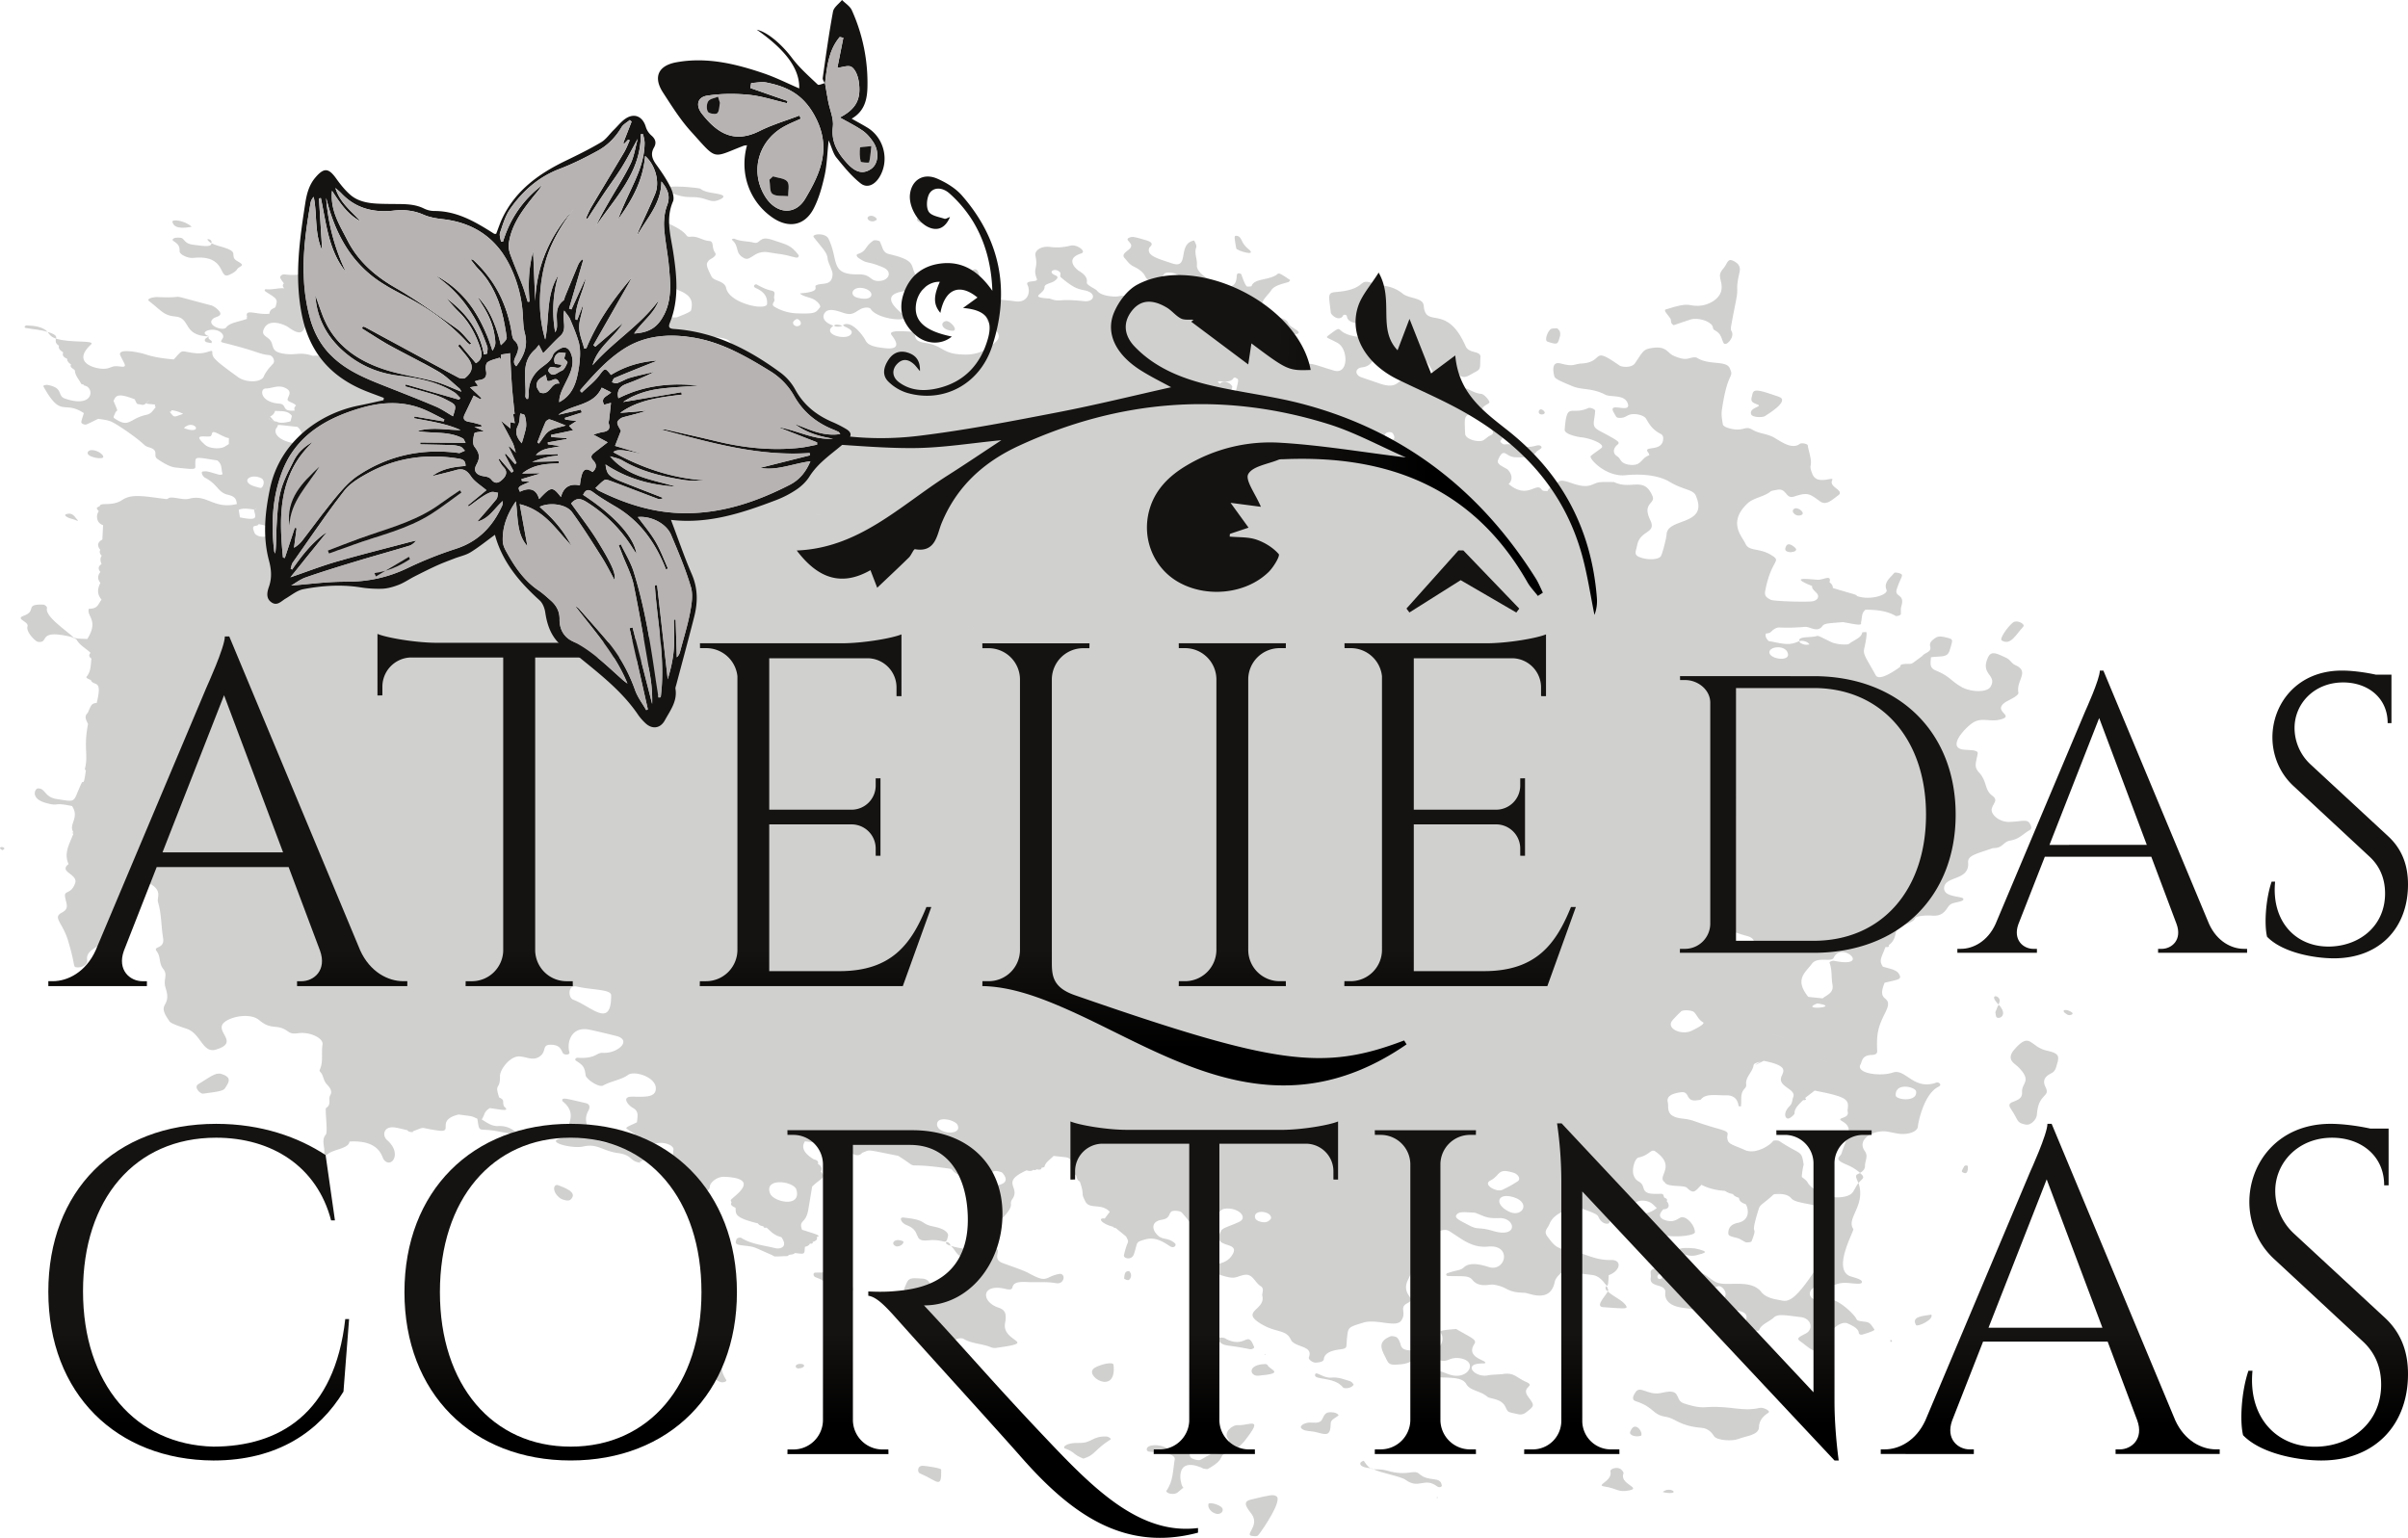
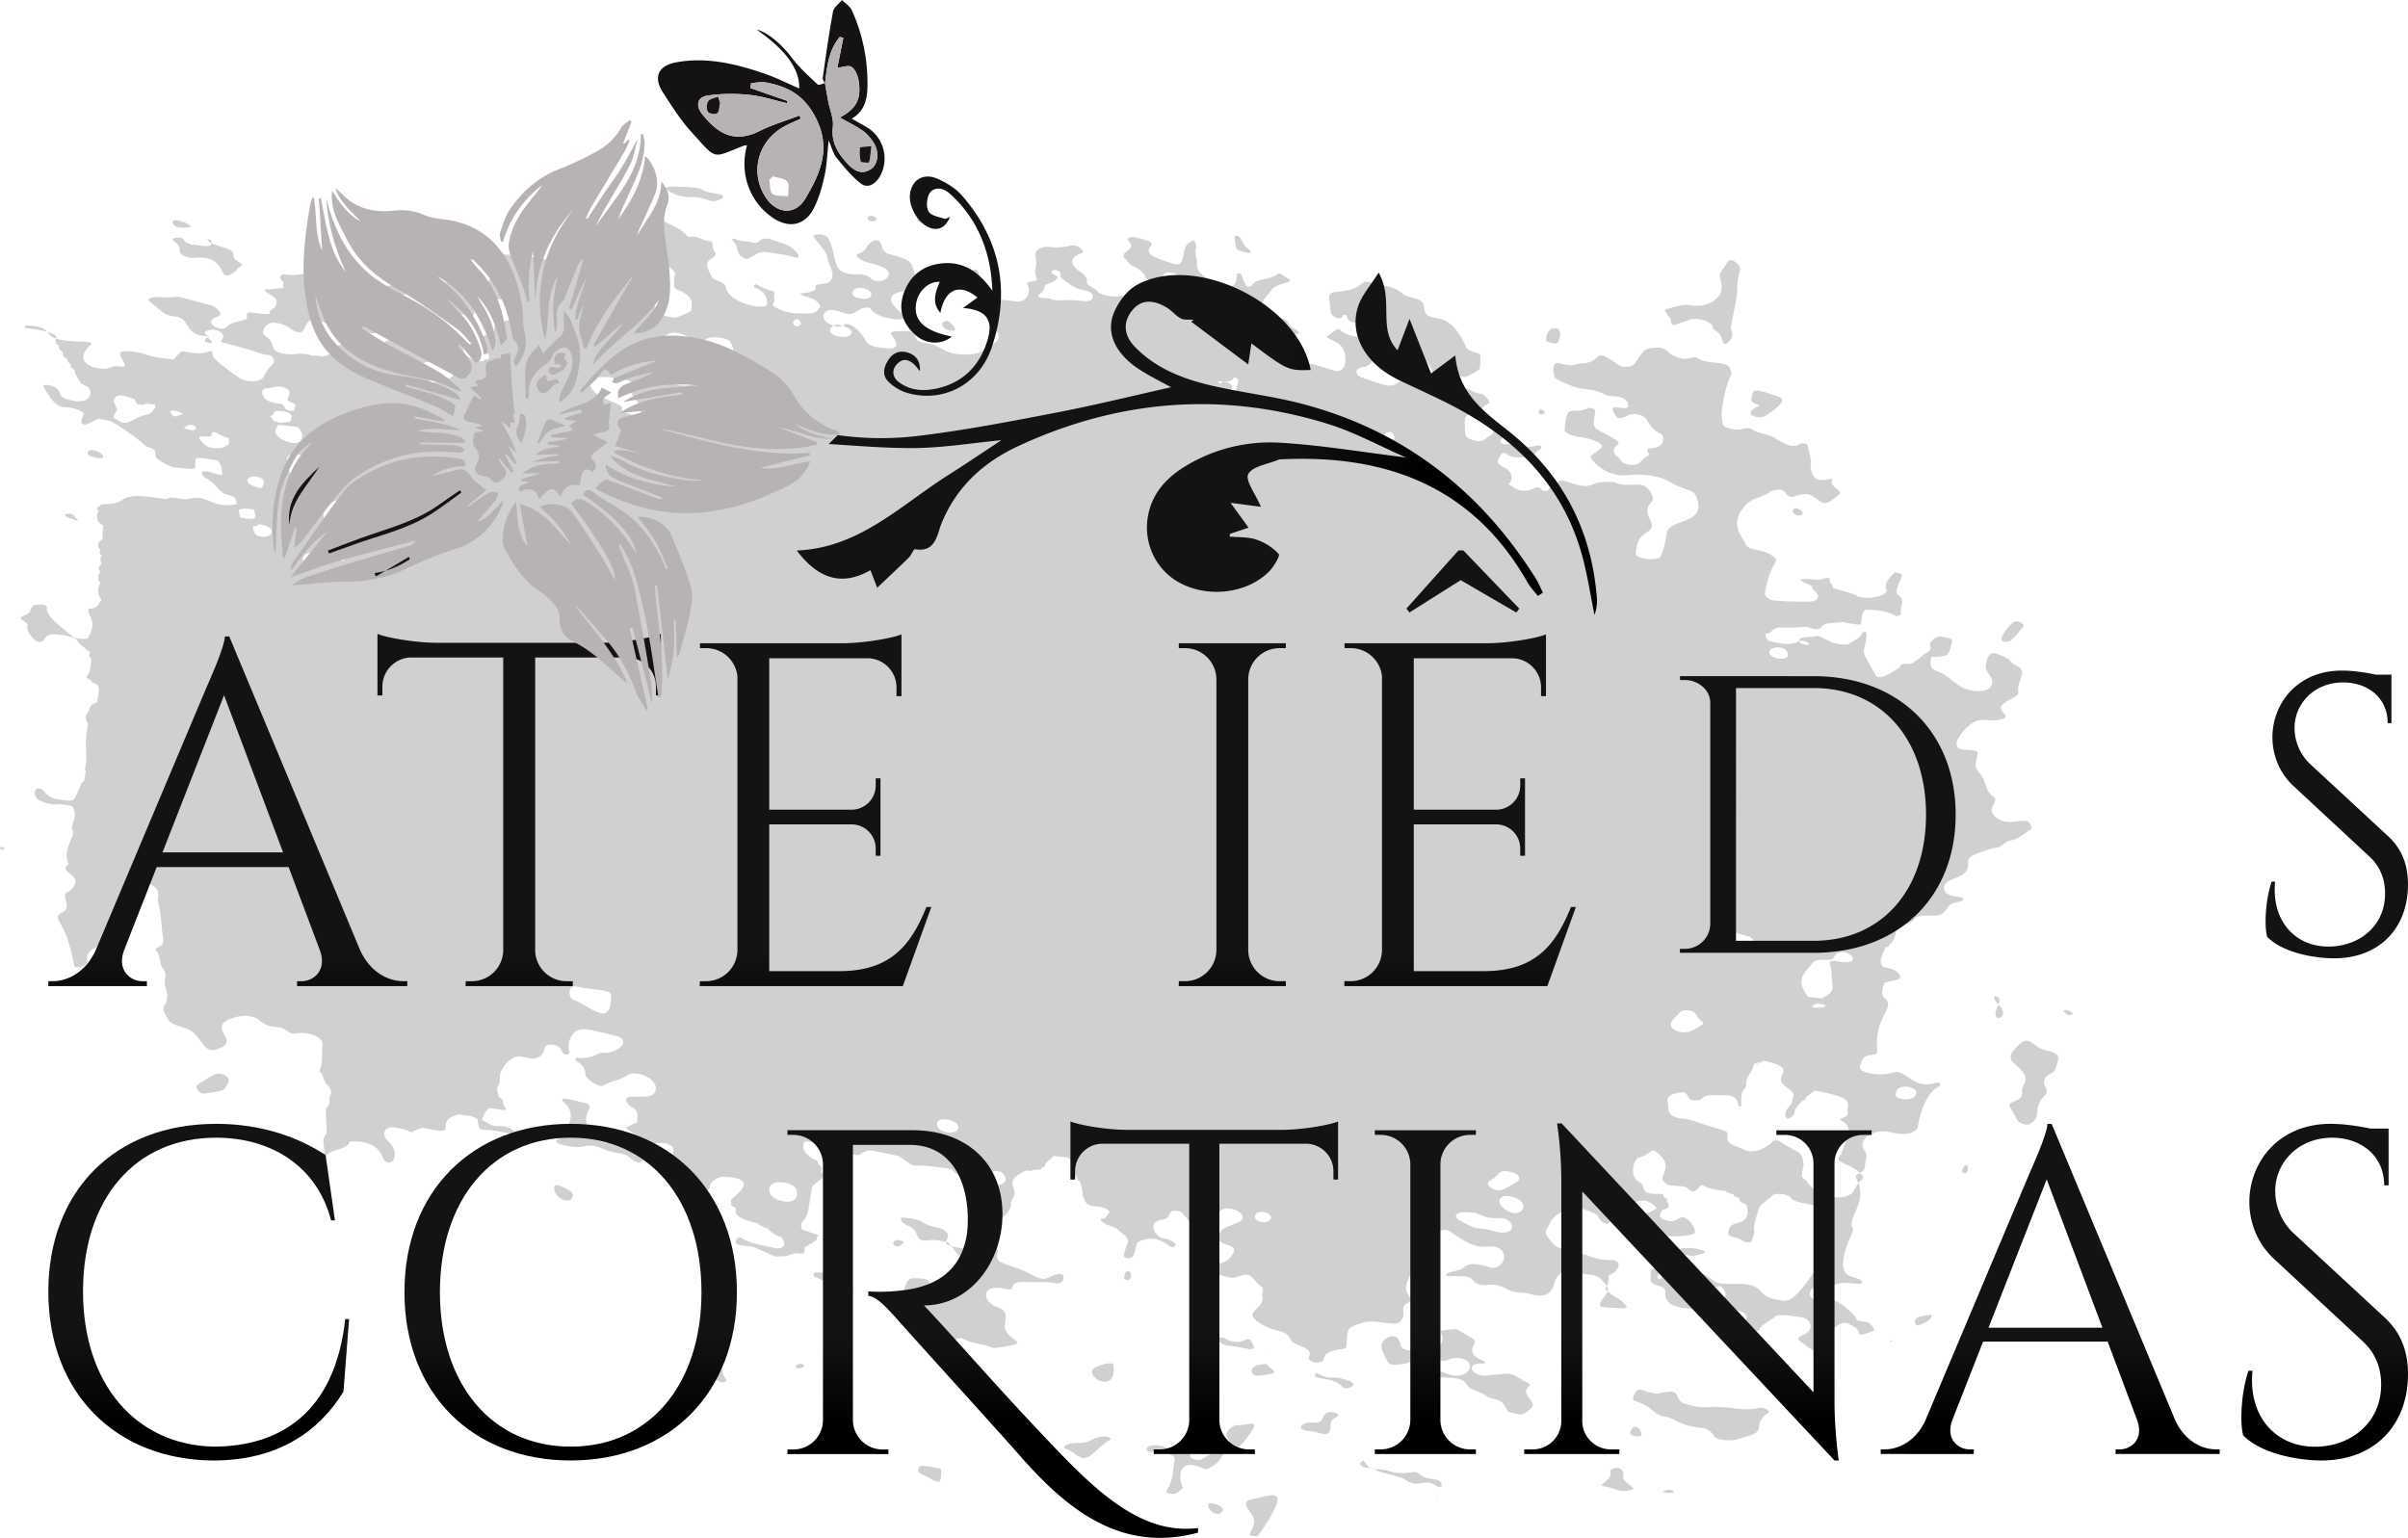
<svg xmlns="http://www.w3.org/2000/svg" xmlns:xlink="http://www.w3.org/1999/xlink" fill="#000000" viewBox="0 0 3558.65 2273">
  <defs>
    <linearGradient gradientUnits="userSpaceOnUse" id="b" x1="336.68" x2="336.68" y1="962.92" y2="1550.15">
      <stop offset="0.13" stop-color="#151311" />
      <stop offset="0.75" stop-color="#151311" />
      <stop offset="1" />
    </linearGradient>
    <linearGradient gradientUnits="userSpaceOnUse" id="a" x1="767.25" x2="767.25" y1="962.92" y2="1550.15">
      <stop offset="0.75" stop-color="#151311" />
      <stop offset="1" />
    </linearGradient>
    <linearGradient id="c" x1="1205.25" x2="1205.25" xlink:href="#a" y1="962.92" y2="1550.15" />
    <linearGradient id="d" x1="1765.23" x2="1765.23" xlink:href="#a" y1="962.92" y2="1550.15" />
    <linearGradient id="e" x1="1821.16" x2="1821.16" xlink:href="#a" y1="962.92" y2="1550.15" />
    <linearGradient id="f" x1="2157.79" x2="2157.79" xlink:href="#a" y1="962.92" y2="1550.15" />
    <linearGradient id="g" x1="293.67" x2="293.67" xlink:href="#a" y1="1561.08" y2="2106.72" />
    <linearGradient id="h" x1="843.39" x2="843.39" xlink:href="#a" y1="1561.08" y2="2106.72" />
    <linearGradient id="i" x1="1467.08" x2="1467.08" xlink:href="#a" y1="1561.08" y2="2106.72" />
    <linearGradient id="j" x1="1779.72" x2="1779.72" xlink:href="#a" y1="1561.08" y2="2106.72" />
    <linearGradient id="k" x1="2106.48" x2="2106.48" xlink:href="#a" y1="1561.08" y2="2106.72" />
    <linearGradient id="l" x1="2509.24" x2="2509.24" xlink:href="#a" y1="1561.08" y2="2106.72" />
    <linearGradient id="m" x1="3029.94" x2="3029.94" xlink:href="#a" y1="1561.08" y2="2106.72" />
    <linearGradient id="n" x1="3435.54" x2="3435.54" xlink:href="#a" y1="1561.08" y2="2106.72" />
    <linearGradient id="o" x1="2003.29" x2="2360.1" xlink:href="#a" y1="655.9" y2="655.9" />
    <linearGradient id="p" x1="1178.41" x2="2113.33" xlink:href="#a" y1="622.12" y2="664.51" />
  </defs>
  <g data-name="Camada 2">
    <g data-name="Camada 1">
      <g fill="#151311" fill-rule="evenodd" opacity="0.2">
        <path d="M2970.18,1214.85c-16,.64-29-11.67-26.59-19.84,2.65-8.93,9.77-12.13.52-19.06-11.67-8.77-7.13-20.8-19.46-34.25-8-8.72-4.25-14.16-1.93-27.92,1.09-6.44-15.76-4.42-23.63-6.26-19.33-4.5,3.11-29.59,14.75-38.1,15-10.9,26.42-.87,44.49-6.55s-14-11.64,5.13-24.81c4.82-3.31,20.45-9.51,19.43-14.48-3.66-17.89,17.23-30.8-4.52-40.46-5.59-2.47-7.45-7.84-13-10.53-18.51-9-23.9-10.56-28.73,2.28-8.53,22.61,14.79,23.07,5.26,39.92-5.37,9.49-29.72,8-42.5.92-17.16-9.59-17-15.78-38.72-24.7-9.66-4-7.54-10.71-7-19.52,15.72-2.12,24.28.82,27.61-10.16,4.61-15.21,5.52-16.24-2.15-18.33-14.3-3.88-16.51-1.93-21.18,1.55-4.16,3.07-6.65,6.28-5.46,10.66,2.43,9.21-7.24,8.58-11.85,14.56-21.06,15.4-11.56,10.1-27.91,11.89-3.19.36-4.79,1.78-4.36,3.83-2.56,1.78-30.6,22.89-36.29,12.66-15.94-28.67-19.08-30.68-16.85-40.43.47-2.05,4.61-20.45,2.86-23.53-2.08.2-5.94.17-6,.64-1,8-12.87,11.42-19.63,16.93-1.85,1.51-17.64,1.46-27-3.1-17.81-8.7-18.17-9.31-21.16-8.44-9,2.71-27.16-.32-25.28,7.48,4.79-1.39,12,.24,15.12,4.82-3.92.47-7.44,1.29-12.95-2-3-1.82-1-3.44-3.69-2.25-14.33,6.35-22.29,3.22-43.81-.79-3.46-3.72-5.63-7.45-3.78-11.2,7.13,0,7.85-3.72,11.34-5.88,9.42-5.82,3.75-.5,46-3.8,8.08-.64,18.41,9.07,25.9-1.15,3.18-4.32,8.4-4,30.42-5.92,3.32-1.78,7.67-2.15,12.54-1.5-4.87-.65-9.22-.28-12.54,1.5,19.77,3.44,28.34,6,26.61.59,2-6.38.12-13.56,6.76-19,15.82.22,31.22,1.48,44.41,9.23,1.59.95,7.72-1.06,7.83-2.53.24-4-.46-8.12.71-11.88,5.78-18.73-10.8-12.89-6.75-25.15,6.67-20.21,11.82-21,3-23.75-1.91-.6-6-1-6.44-.49-6.7,7.74-16.25,14.72-11.71,25.26,3,6.95-23.09,16.16-43.36,9.32-2.56-2.95-.7-1.31-35.93-12-.09-2.94-1-5.81-5-8.38,3.46-12.49-9.15-3.13-18.2-3.82-14.45-1.06-42.27-4.79-7.34,9.32-1.58,5,7.3,9,8.57,13.86,1.08,4-2.75,8.26-9.41,8.81-12.92,1.08-57-.3-60.52-2.43-4-2.45-9.8-4-8.13-12.94,9.18-48.53,25.65-42.82,8.63-53.32-17.79-10.93-32.52-4.68-37.88-16.74-4.71-10.63-26.86-31.06,3.31-59.6,8.38-7.92,25.17-10,33.76-17.39,1.61-1.37,5.85-1.67,9-2.38,15.68-3.58,12.6,14.29,26.22,9.72,20.31-6.8,23-3.57,37.71,7,9.37,6.72,16.63-1,27-8.53,10.59-7.73-14.3-11.87-8.73-22.65,3.5-6.72-22.46,8.65-29.32-9.07-1.57-4.06-3.33-8.37-2.59-12.18,2-10-2.91-20.24-4.23-30.32-.25-1.84-8.88-4.13-11.76-2-13.22,10-32-7.08-41.29-11-12-5.07-18.42-4-29.31-10.26s-12.3,3.92-33.42-1.71c-4.92-1.32-9.31-3.35-9.76-6.23-1.11-6.8-2.4-13.71-1.46-20.27,8.63-60.21,18.61-46.66,11.74-62.34-5.21-11.88-30-4.25-47.63-14.92a7.49,7.49,0,0,0-3.18-1.19c-10.68-.3-11.67,6.83-32.51-2.5-8.71-3.92-10-13.54-28-11.73-17.35,1.74-16.32,5.23-29,23.29-4.73,6.76-19.2,5.48-22.69,3-43-30.32-21.21-4.93-56.11-2.93-11.69.67-10.52,5.29-30.53,0-13.86-3.66-11.56,10.78-9.57,18.93.88,3.57,8.2,7,27.46,14.88,13.24,5.42,28.65,2.18,47.87,12.27,8.08,4.25,28.91-1.13,33.38,13.59,4.6,15.11-30.85-4.36-20.83,12.87,4.2,7.2,3.61,7.81,9.53,7.81,6.76,0,9.2-3.2,13.88-4.7,7.94-2.52,21.13.59,24.32,6,4.78,8.18,9.35,16.22,22,22.65,2.3,1.17,3.23,3.94,3.27,5.81.24,22.39-31.54,9.75-22,21.74,1,1.23,1.91,3.51,1,3.86-7.85,2.83-9.75,8.24-15.42,12-5.94,3.91-19.94,2.42-24.83-2.72-2.44-2.54-3.36-5.66-6.59-7.75-9.44-6.07-3.29-14.37-.27-16.83,5.21-4.23,3.14-5.29-26.18-21.05-12.71-6.83-7.42-11.84-6.24-29.25.19-2.8-7.63-5.51-10.25-4.26-25.15,11.76-31.67-10.9-34.8,31.9-.52,7.16,20.63,10.94,24.43,11.3,13.26,1.26,36.56,10.24,29.71,15.9-4.19,3.49-12.7,8.89-15.65,11.85-3.23,3.26,22.07,31.19,51.55,28.29,31.75-3.16,53.58,2.85,64.64,9.56,20.85,12.62,35,11.07,39.14,20.7,19.36,44.78-41.65,32.27-43.2,56.82-.44,7.09-6.53,30.24-8.79,33-3.86,4.8-19.24,5.83-31.79.76-8.62-3.51-4.36-9.54-3-17.11,4.29-23.25,29.33-17,19.33-37.61-12.24-25.27,8.06-23.77,3.46-35-12.46-30.52-31.78-8.61-57-21.07-7.06.05-14.39-.35-21.07.33-10,1-13,8.66-31.7,4.26-11.86-2.81-23.46-9.52-29.18-5s-13.8,8-16.35,13.88c-3.06-.57-6.83.5-8.78-2.49-7.7-11.61-20.55,15.58-48.59-8.07,5.11-4.68,6.78-13-1.71-21.62-9.24-5.45-16.4-8.11-13.86-14,8.64-20.14,11-4.23,25.35-3.87,13.76.35,26.17-.08,31.23-8.08,1.26-2,9.67-4.94,7.17-7.84-4.6-5.36-10.53,3.44-29.73-.34-8.23-1.64-16.26-3.78-24.63-2.7-2.07.24-6.58-3.47-6-5,.71-1.89,3.75-3.85,2.75-5.46-2.91-4.63-6.42-9.07-3.89-13.66,1.1-2-15.66-4.21-12.94.08,2.5,3.95,6.24,7.76-.84,10.8-4.25,1.84-6.46,5-10.4,7.14-6.73,3.64-26.42-1.35-26.77-9.62-.95-22.74-2.14-27.26,9.19-29.39,7.87-1.48,14.87-1,15.57-5.66,1-7,9.93-8.33,11-11.28.85-2.3-7.44-12.19-11.87-12.66-8.17-.84-13.19-3.94-19.18-6.75-10.22-4.79-34.62,1.35-31.49-17.81,1.57-9.44,2.79-11.43,7.69-11.49,7.71-.12,7.51,4.64,10.27,7.67,7.18,7.92,15.69,0,23.59-3.88,9.31-4.59,6.85-6.71,7.82-22.15.61-9.76-16.89-4.65-21.86-16-28.33-64.73-59.22-24.77-62-60.28-1-11.68-21.73-9.88-30.91-17.38-8.91-7.26-19.49-11.42-34.1-12.51-4.43-.33-9-2.75-13.56-4.06-18.47-5.2-6.13,10.32-51.12,14.1-13.12,1.11-10.46,4.79-7.52,30.77.25,2.18,9.45,12.05,16.56,6.17,1.21-1,1.31-2.93,3-3.29,2.29-.44,4,.87,4.2,2.46,1.85,13.55,26.33,8.14,35.25,16.84,6.75,6.55-.38,14.82-8.1,14.34-53.63-3.44-25.83-24.83-55.2-2.55-4.16,3.16.45,2.7,14.62,10.74,15.32,8.68,16.5,47.34-6,40.56-29.4-8.87-29.76-10.39-40.81-9.75-21.26,1.25-19.36-12-49.16-19-13-3.06-9-11.84-9.32-14.68-1.5-12.39-23.25-15.13-27-16.18-6.23-1.76-5.88-1.15-12-18.89-.85-2.47,12.17-1.32,11.47.17-3.29,7.17,11.56,10.81,14.71,16.86,6,11.58,22.15-2,52.66,7.22,3.71,1.11,12.17-.24,4.67-5.5-4.86-3.42-11.23-6.28-12.81-10.8-3.79-10.75-37.57-7.71-39-23.29-.95-10.09,9.14-17,14.44-25.19,4-6.2,14.85-8.88,24.92-11.66.93-.26,3.23-2.76,2.53-3.25-10.85-7.18-16-10.82-18.09-9-11.54,10.09-34.83,6.1-38.67,18.07-.21.65-3.9.73-6.08.78-3.17.09-7.83-14.87-9.09-18-.67-1.7-6-2.69-6.5.44-.84,5.38.73,24.08-24.39,15.34-3.67-1.28-36.14-15.07-34.78-29.58.81-8.59-4.31-17.7-.94-26.15.92-2.37-1.64-7.84-3.22-10.17-25.37,4.83-6.14,42.62-32.23,33.92-21.45-7.16-38.14-11.35-34.08-22.87.8-2.23,10.34-7-5-11.54-17.31-5.1-19.68-5.46-23.79-4-10.81,4,10.47,8.76-1.75,18.23-6.39,4.95-9.77,7.91-5.7,12.35s6.47,9.17,14.23,12.85c8.13,3.85,13.94,9,16.47,14.63,4.88,10.84,40,23.26,1.8,30.72-11.17,2.18-27-5-42.14-1.74-4,.85-25.16.22-31.31-8.48-1.86-2.62-15.71-7.92-15-12.1,1.07-6.51-2.81-11.73-11.82-17.15-3.56-2.11-21.61-17.92,3.49-25.66,8.67-2.67-6.16-14-15.88-11.58a78,78,0,0,1-30.36,1.92c-13.36-1.66-23.07,5.47-21.35,13.26,4.3,19.64-4.36,17.57,2.11,34,2.25,5.75-17.63,1.15-13.91,8.7,5.3,10.75.47,27.41-18.65,24.37-14.11-2.25-28.85-1.74-42.4-7-1.08-.4-5.44.71-5.31.94,9,18.42,1.95,30.35,9.38,38.59s21.48,16.64,10.54,27c-10.57,10-23.69,19.42-45.58,19.24-35.68-.31-30.51-13.1-59.86-17.4-23.4-3.43-6.2-15.93-23.51-16.68-10.3-.44-28.38-1.83-26.15,4,.86,2.24,21.42,24-8.66,20.65-12.69-1.4-25.26-3.11-29.23-11.66-2-4.28-18-28.13-31.36-23.5-7.93,2.75,18,6.11,9.27,15.35-8.08,8.53-43.31-.93-25.12-13.52-20.83-6.85-15.45-19.08-9.31-22,7.49-3.56,19.75,2.13,27.09,4,10.24,2.61,13.1-1.44,22-6.31,6.45-3.54,13.73-2.59,15-.56,9.94,16.26,60.17,20.25,49.35,9.71-5-4.91-39.57-29.51-1.07-35.55,7.79-1.24,20.49-.76,24.38-1,6.32-.47,11.09-6.2,7.06-9.3-31-23.81-.19-32.57-51.66-44.55-9.38-2.18-9.15-6.77-14.27-18.66-.64-1.46-7.89-2.71-9.55-1.58-13.46,9.2-9.61,15.68-22.91,19.84-2.92.9-2.1,3.74.34,5.5,14.61,10.48,12.22,3.81,37.11,14.48,14,6,8.79,20-7.23,20-13.11,0-10.44-10.19-29.78-9.83-42.46.78-28.55-21.26-44-52.67-4.64-9.38-25.56-7.08-21.74-2.19,14.08,18,19.71,22.64,20.55,31.91.53,5.89,7.36,17.44,7.22,22.42-.52,19-16,12.05-24.56,16.93-3.64,2.06,9,9.31-23.8,11.77,5,4.89,15,5.54,21.45,9.33,5,2.94,10.26,8.86,8.18,11.41-6,7.33-5.74,9.81-33.42,8.76a69.51,69.51,0,0,1-33.44-9.61c-6.51-4,1.08-7.36-.39-11.37-2-5.42,4.4-11-5-12.83-4.3-.86-9.83-2.55-22.44-9.57.14.32-.06.77-1.48,1.17-.77.21-1,1.06-1.12,1.67-.39,2.48,3.66,3.46,6.29,4.9,11.51,6.41,13.24,13.82,13,21.4-.31,11.19-55.61-.16-60.5-23.14-2.36-11.09-18.1-9.95-21.7-17.15-8.77-17.49-7.86-18.64-3.94-23.74,1.66-2.16,13.16-6.09,9.23-11.48-5.57-7.65-1-16.72-8.62-17.23-9.88-.68-17-7.45-27.42-6.29-2.89.33-4.68,0-6-1.77-6.43-8.82-20.44-14.79-36.46-22.42-3.61-1.73-14.29-1.4-17.72,8.14-1.43,3.95,16.36,8.48,7.42,9.65-4.21.53-9.77-.26-11.87,2.45-4.8,6.25-14.22,7.13-26.25,5.47-3.91-.53-10.13,4.79-2,7,27.48,7.6,22.43,18.6,43.27,27.69,40.07,17.42,21.39,19.23,25.35,30.15,1,2.72-4.33,8.38,7.14,13.05,18.65,7.61,20.34,16.38,18,28.15-.39,2.07.12,3.33-20.72,11.33-4,1.55-27.18-.81-32.51-14-5.78-14.31-14.83-17.44-21-25.07,1.22-1.84-.05-2.75-3.66-2.83-.17-1.69-1.75-2.65-4.77-2.91-3.6-3.72-6.23-7.84-11-11-6.17-4.1-13.11-.2-20-1.31-16.2-2.6-18.44-.69-20.5,2.31-.71,1-5.82.77-8.91,1.09.83-10.62-20.11-19.38-13.13-26.18.79-.77,3.74-3.78,2.44-4.57-18.48-11.1-22.06-3.78-17.66-.58-.45,1.59-.59,3.18.88,4.52-39.36,4.09-50.23-12.5-73.94-7.27-7.39,1.64-20.44-3.94-24.24-4.29-13-1.28-51.48-5.2-47.16-1,9.83,9.56,7.87,20.48,19.58,29.79-.54,15.74-10.78,10.28-16.14,22.21-3.5,7.8-25.28-4.66-48.69-10-3.73-.87-18.39-8.56-11.22-13.56,2.5-1.75,13.85-6.76,4.18-8.51-27.88-5.08-37.85-8.35-38.39.64-.28,4.52,5.86,7.81,8.24,11.76,3.83,6.37-1.46,12.88-11.79,13.68-18,1.39-9.6-4.47-41.13,1.38-7.22,1.33-6.55,9.45.15,14.29s16.77.49,24.77-1.59c23.61-6.16,25.24,7.61,45.16,10.2,30.24,4,19.68,13.86,49.1,19.9,19.93,4.11,6.94-9.68,10.92-17.86,5.41-11.07,1.28-20.09,13.81-12.89,9.52,5.48,7,4.38,33.66,8.76q10.79,10.56,21.58,21.13c-3.07,14.51-20.93,4.6-26.73,11.68-4.69-.35-8,.25-7.61,3.37-8.38,2.35-1.16,6.31-7.91,12.26-14.33,4.57-18.82,5.12-8.86,17.93-5.2,6.73,9.1,15.48,2.65,20.89-8-.22-4.13,2.46-8,2.9-1.64.38-1.17.28,0,0-33.51-2.92-28.06-24.78-30.54-27.28-3.16-3.14-8.81-1.29-13.13-2.32-17.75-4.21-18.46-9.64-26.54-4.47-5.64,3.61-16,1.27-21.2,4.91-12.62,8.81-45-10.2-54.2,2-4.06,5.41-26.22-.58-26.63-7.47-.5-8.65,14.71-6.38,18.66-7.91,2.1-.82,2.7-4.63-.45-4.76-10.15-.42-27.34-6.12-30.86-8.42-17.83-35.3-41-24.73-53.14-36.12-11.23-10.55-17.52-33.38-3.3-34.81,2.22-.25.6.21-2.75-1.05-18.19-6.83-21.05,2.63-47.95-.76-4.15-.53-7.87,2.53-6.67,5.37,1.11,2.64,3.39,5.23,5.17,7.83q-3.23,3.27.35,7.09l.07.21c-9.4-.73-16.94,2.4-26.61,1.39-2.3-.2-2.89,1.88-1.13,3.14,10.58,7.48,18.62,9.79,16.35,18.12-1.71,6.33-1,5.68-3.89,5.85l1.52.43c-6,1.69-7.66,4.94-8,8.67-18.21,2.22-37.6-8.5-32.77,5-2,.75-1.08,1.21.08,2.31-10.24,4.39-25.53,5.24-31.15,12.91-4.7,6.44-31.51-3.9-18.72-13.4,2.8-2.1,9.95-2.94,10.11-6.75.17-3.55-8.08-11-13.77-12.49-75-19.42-27.32-9.85-79.7-12.23-3.84-.18-17,2-11.78,6.06,19.54,15.3,21.75,21.11,38.94,22.72,23.2,2.19,10.11,28.93,50,29.27-19.95-6.17,9-16.34,19.05-3.72,5.58,7-6.91,11,1.07,13,55.65,13.84,51,16.61,68.62,18.52,5,.56,9.07,8.86,5.39,12.71-5.81,6.06-10.86,12.2-13.94,19.18-3.84,8.7-26.06,9-37.47.79-35.91-25.84-38.52-29.28-38.32-36.91.14-5.88-8,3.24-25.47,1.31-22.82-2.52-16.41-7.39-31.49,9.24-14.47-1.24-28.53-3.07-42.36-7.65-9.56-3.17-41.63-9.32-36.65,1.63,5.92,13.08,11.74,18.06,0,16.54-13.64-1.81-11.58,2-22.16,3.2-11.69,1.3-51.82-7.47-21.21-35.75,7.36-6.8-30.33-1.92-51.75-8.76-.66,3.66-1.1,7.11,4.52,10.57-1.38,3.63,1.31,6.77,6.18,9.71-1.29,3.5-.93,6.84,5.89,9.51-.36,3.06,1.73,5.81,5.63,8.35-2.28,4.95,3.88,6.06,5.79,9-.09,6.77,6,13.22,9.41,19.83.21.4,2.17.69,3.31,1,0,0,1.12,1.5,1.12,1.5,14.75,1.51,15.72,34.4-28.44,19.23-12.3-4.24-1.38-15.34-25-20.06-2.69-.55-8,.2-6.84,2.28,26.83,48,29.39,19.28,59.69,39.24-1.32,4.25-2.87,8.46-3.79,12.74-.56,2.61,4.6,5.39,8.47,3.67,5.72-2.53,11-5.33,16.49-8,7.09,1.18,14.43,1.66,20.71,4.83,11.1,5.59,36.68,23.67,45.66,32.13,1.88,1.8,4.46,4,7.43,4.77,18,4.88,6,12.2,13.72,17.59,5.68,4,17.49,11.62,26,12.57,34.16,3.77,29.85,3,30-5.29.16-11.45-.83-10.15,32.54-5.09,7.9,6.37,5.28,13,7.68,19.57.5,1.33-3,2.1-5.69,1.35-19.15-5.39-16.39-5.13-23.18-4.6-4.05.27-.25,7.5,2.88,9.16,19.53,10.21,18.91,21.79,34,25.29,12.16,2.78,12.48,8.3,13.15,13.71-34.55,8.13-43.53-15-70.45-7.89-6.32,1.66-14-.39-21.18-1.32-10.45-1.39-8.42,1.36-12.35,1.89-32.3-3.94-50.89-8.42-65.37,1.26-15,10.06-32.32,2.89-33.17,9.08C142,750.7,142,750.7,146,755.74c-4.1,4.81-4.31,17.1,6.37,20.52q-.56,10.66-1.14,21.3c-7.61,4-7.75,9.2-3,15.21-1.48,2.79-1,5.66,2.15,8.57-2.88,3.81-2.09,8-.26,12.34-5,3.27-5.6,7.18-1.77,11.74-3.85,5-4.89,10.22,0,16.09-3.9,7.89-5.73,16,1.73,24.76-5.53,7.64-5.78,13.61-18.76,13.52-3.66,11.64,15.19,16.69-2.3,44.66-6.69-.3-18.19-.16-20.79-2.65C95.81,930,65.69,910.66,69.54,898.38c.34-1.07-2.73-4.59-5.81-4.71-28.14-1-8.65,9.19-28.5,16.4-13.71,5,7.85,8.37,5.39,15.86-2.57,7.8,11.64,22.25,15.42,22.75,17.84,2.37-1.71-18.78,46.63-7.91,4.21,1,10,3.47,11.13,5.54,3.71,7.13,13.55,12.33,19.93,18.56-2.1,2.74-3.18,5.51,1.42,8.56-1.27,9.13-.38,18.62-7.18,26.79-1.45,1.75,2.92,3.58,6.17,4.81,4.35,10.57,17.88-3.17,8.78,34-8.27.56-8.41,4-13.25,14.68-5.71,4.94-2.33,10.7.41,16.43-7,36.54.9,45.35-4.73,66.65-.14.54,1,1.27,1.53,1.92-3.4,25.58-3.76,13.43-6.27,18.74-13.85,29-5.71,28.44-36.84,23.58-18.57-2.88-16.54-16.52-28-15.6-4.13.32-11.49,15.11,12.62,21.57,20.55,5.47,8.81-1.83,38.09,4.42,11.67,17.4-5.91,27.07,2.09,38.85l-2.09.82,2,1.3c-6.47,16.41-14.33,29.08-7.14,44.81-15.43,11.74,14.61,14.59,9.67,28.38-5.72,16-15.46,10.69-15,18.35.62,9.7,7.88,18.52-4.1,24.69-14.93,7.7.34,14.24,8.57,41.31,11.83,38.94,6.75,39.29,13.1,39.89,9,.86,16.12-5.31,15.35-9.8-2.19-12.75,7.9-16.29,20.33-24.84,14.22-9.76,33.86,14.22,24-16.61-5.67-17.66,10.85-18,15.32-35.1,5-19,19.7-12.32,15.41-26.55-3.69-12.2,12.54-14.41,20.4-9.16,15.35,10.25,7.14,19,9.12,25.64,5.35,17.88,4.54,35.35,7.52,53,2.83,16.91-15.44,11.64-9.55,19.42,6.66,8.79,2.88,17.7,9.86,26.47,7.33,9.19-.74,15.11,3.51,28.25,9.79,30.46-15.6,19.64,6.14,49.61,2.19,3,19.64,8.73,24.78,10.38,21.14,6.83,23.4,36.88,43.49,30.81,41.16-12.46-15.76-30.85,22.07-45.8,11.16-4.4,31.22-6.66,41.84,2.34,18.72,15.83,25.69,4.37,42.72,16.86,4.92,3.59,9.56,3.09,15.79,2.32,16.5-2.08,36.57,7.45,35,16.88-2.11,12.47,1.52,25.7-4.28,37.69-.72,1.49,2.12,3.85,3.32,5.8,2.48,5.33,3.21,11.1,7.88,15.94,5.42,5.59,7.41,10.37,4.44,15.52-3.42,5.9,2.41,13.54-6.05,18.7-2.18,1.31,2.89,35.61-.46,39.44-7.78,9,0,19.89-2.8,29.44-.25.85,3.67,1.35,4.76.21,7.69-8.08,31.91-8.34,33-19.37,45-2.71,47.68,22.71,50.6,26.55,10.93,14.39,27.91-8.78,5.27-28.41-8.33-7.23-5.39-22,12.32-18.79,6,1,11.75,2.6,17.62,3.93,1.12,2.49,4.32,2.59,8.14,2.86-.53-.22-.86-.64,0-1.42,20.29-7.54,7.7-4.85,37.69-.93,23.24,3.07-5.05-15.24,29.65-23.78,23.1,3.13,17.85,1.88,27.69,6.25,3.52,21.76.45,13.67,26.81,18,2.23.36,30.6,5.82,31.12,4.8,1-2-10.32-13.1-27.25-12-9.05.57-16.37-4.85-24.19-9.76,5.27-8.25,2.57-10.66,11.81-16.75,17.69,2.28,30.73,5.8,21.11-2.51-3.24-7.83,2-9-7.17-13.21-7.44-22.23,1.69-10.1,1.18-31.52-.22-9.63,15.07-30.34,29.37-29.13,11.25,1,19.62,6.66,29.14.16,11-7.51,2.94-17.25,16-17.44,12-.18,15.25,5,18,11.52,1.81,4.29,11.33,3.74,10.12-.42-4.21-14.33,2.6-39.19,30-33.3,13,2.79,25.92,5.92,38.76,9.08,25,6.17,2.32,26.52-19.41,25.05-3.05-.21-6.55,1.17-8.74,2.45-7.42,4.29-16.82,5.73-28.39,4.84-3.05-.21-4.75,2.85-2.5,4.36,8.56,5.77,12.79,7.67,14.18,21.24.61,5.94,19.77,19.08,26.09,15.38,10.68-6.23,27-8.39,36.54-15.56,9.33-7,42.59,3.22,41.18,21-1.06,13.35-18.66,11-35.73,11.12-15.45.09-5,12.76,1.37,16.25,9.7,5.35,7.42,11.84,6.48,21.61-12.83,6.3-18.12,7.54-14.65,9.93,14.21,9.77,11.79,5.17,11.16,19-19.18,6.66-63.69,2.89-67.71-14.56-3-12.8-7.22-19.42-.46-31.76,1.79-3.26,3.19-9.27-3.74-10.88-25-5.81-31.81-7.83-34.33-6.09-1,.71-.88,2.75.3,3.7,12.05,9.76,13.14,19.64,10.24,29.43-7.3,24.68-10.32,23.72-16.79,26-15.68,5.52,21.68,14.57,36.77,11,20.59-4.88,28.81,6.7,50.81,9.66,21.58,2.9,16.74,11.19,32,14.25,4.64.92-1.71-.2,1.73-1.75,15.66-6.09,9.78-24.46,24.85-27.07,12.36-2.14,24.71,4.15,23.8,9.56-2.22,13.18,2,26.85,1.64,40.11-.32,12.48,11.38,16.74,28.51,26.31,13.23-3.25,23.34-4,23.53-11.74.13-5.39,9.81-15.05,21.78-14.53,35.06,1.54,34,12.55,16.31,27.82-9.48,8.16-7.13,5.81-6,10.17-2.33,3.25,1,5.64,5.91,7.77.93,8.83-3.17,14.24,33.17,23.14q1.9,3.39,8,4.2c.22,1.86,1.58,2.73,4.77,2,6,5.29,10.55,11.28,21.85,14.11,10.91,15.45-3.11,17.7-8.37,16.4-17.33-4.27-36.36-6.06-50.52-15.11-2.24-1.43-6.74-.13-7.48,1.94-2.43,6.86-1.41,7.83,12,9.36,16.53,1.91,11.86,1.51,39,13.22,7.88,3.41-.33,3.11,25,2.07,2.08-3.5,5.59-.57,10.61-4.44,14.87,1.92,13.71,2.18,14.51-9.16,4-.84,6.45-2.44,7.41-4.84,3.6.53,4.72-.12,4.06-2.39,5.07-1.42,7.55-3.75,6-7.39,8.76-1.69-3.87-4.81-21.7-10.65-5.32-14.91,5.55-8.43,9.14-29.15,2-11.56,3.88-23.14,5.82-34.71,13.75-13.15,21.15-12.47,12.77-22.14,2.14-3.86,1.81-7.66-4.34-11.35,2.85-6.54-10-7.15-5.7-6.53-14-8.35-19.59-17.21-13.39-26.79q14.3,1.65,28.63,3.34c13.82,4.68,11.52,6.8,28.52,8.39,8.82,3.3,20.35,14.34,27.45,5.19,13.12-4.84,3.43-5.21,53.18,4.5,38,24-1.53,7.33,78.64,19.43a25.56,25.56,0,0,0,13.06,9.54c1,1.16,1.72,3.05,3.15,3.41,25.32,6.23,25.78,3.2,27.73-3.57a99.93,99.93,0,0,1-18.85,1.43c16.69.46,21.65-2.67,25.22-4.27,11.58,2.31,7.85-7.46,23.63-1.68-1.59-2.34,16.39,13.34-2.43,18.38-13.29,3.57,2.35,9.63-2.29,20.46-3.21,7.57-6.8,15-18.5,19.52-9.58,3.7,19.63,14.61,22.34,11.87,23.25-23.49,10.44-21.11,17.08-30.79,12.5-18.19-18.64-24.22,20.93-42.28,4,1.28,7.46,1.33,9.78-.68,3.92.54,2.84.75,5.06-.88,4,.81,7.2,1,7.06-2,1.6-.64,4.47-1,4.62-1.92,1.26-6.41,8.67-10.65,13.37-15.84,26.6,3.18,21.11.51,29.16,12.15-1.9,4.33-4.7,8.64,2.23,13.39l-1,1.41c5.93,1.93,1,6.22,8.53,11.21,7.73,22.87.22,13.81,8.17,29.33,6.14,12,23.87,1.79,36,15.15-2.51,3.28-5,6.59-7.48,9.88-11.24-1.36-4.84,8,12.79,12.29l.59,1.34c3.52.2.61-1.28,18.15,12.91,5.72,11.47,2.4,2.93-3.12,27.65-1.06,4.75,11.46,8.47,14.87-1.86,6-18.09,1.58-17,16-21.26,16.27-4.78,28.27,4.33,37.23,9.92,6.16,3.86,10.22-1.82,7.25-4.36-12.3-10.56-19.74-2.48-29.28-16.39-3.51-5.1-5.79-15.77,9.69-18.37,12.12-2,9.81-7.62,14-11.91,2.31-2.33,13.17-1.59,15.72,1.24,4.64,5.14,8.76,10.37,13,15.57,4.63,5.64,25,0,36.89-10.19,7.93-6.81,6.65-11.73,18.94-11.31,17.62.62,28.14,14,16,19.67-13.81,6.49-24.21,8.66-26.71,13.18-16,29,32.06,13.11,15.53,37.11-8.83,12.79-25.86,12.26-29.84,13.08-5.74,1.19-6.68,8.09-1,10.18,37.83,13.85,33.12,8.41,48.68,5,13.4-2.94,16,11,25.45,16.73,5.39,3.24,1.25,11,2,13.82,5.42,21-31.78,22.49-3.85,40.45,24.11,15.52,38.44,8.31,46.2,24.72,5.51,11.67,33.57,8.33,26.55,25.81-1.37,3.44,6.08,8.12,9.86,8,5.61-.15,11.85-1.43,12.21-5.07,1.38-14.08,25.17-14,29.23-15.43,5.39-1.89,3.66-2.5,5.15-16.7,1.6-15.22,1.72-15.14,24.22-22,19.37-5.88,48.13,8,55.73-2.85,8.91-12.77-4.12-19.16,9.65-26.08,14.89-7.46-10.91-11.09.55-34.57,23.72-48.58,13.61-56.07,25.33-62,18.69-9.36,28-14.47,36-9.44,18.34,11.59,33.08,24.9,56.93,22.61,35-3.37,26.62,36.25,2.64,30.67-5-1.17-27.41-10.08-38.31-.08-5.62,5.17-8.79,3.41-24.64,8.75-2.18.73-2.49,4.08,1.35,4.17,22.51.61,30.17-1.15,36,6,9.72,11.82,25,5.81,31.12,6.77,23.06,3.72,16.8,11.22,46,12.06,6.37.18,37.57,16.09,44.28-16,1.29-6.16,6.52-10.82,11.8-15.56q21.73,2.57,43.47,5.16c21.46,2.57,23.06,34.1,24.5.31,17.25-6.18,20.56-22.93,3.08-22.46-25.44.72-40.63-11.84-65.62-15.16-15.91-2.11-19.81-8.77-27.84-19.28-6.33-8.31-.31-11.11,3-19.13,8.16-20,40.49-24.76,45.75-23,35.75,12.19,20.76,10.18,31.93,20.29,2.59,2.37,9.38,4.25,10.64,1,8.21-20.9,25.57-8.33,35-25.36,5.58-10.11,21.24-7.53,26.93-3.52,3.24,2.29,5.53,4.94,8.25,7.44-5.41,3.9-11.06,7.61-21,8.29-5.68.36-11,1.68-5.24,4.17,8,3.43,7.94,8.76,12.31,13s10.86,8.16,15.48,12.44c5.81,5.41-8.64,8,8.54,13.33,1.93-4.87,1-3.11-.55-5.14-2.81-3.81-1.63-6.06,3.25-5.34,19.1,2.74,43.79-.43,43.54-5.28-.65-11.72-14-24.84-21.31-21.46-5.3,2.43-10.52,8.06-22.86,3.78-13.75-4.8-4.64-13.49-2.57-16,11.14-.27,8.15-9,4.95-12,1.48-2.14.36-3.91-3.66-5.34-1.61-5.52-1.62-5.56-6.27-5.52-12.84.18-21.79.54-24.24-8.46-3.39-12.52-10.24-6.88-14.67-19.09-3-8.19,1.46-24.93,7.59-26.22,16.37-3.4,17.81-13.62,24.66-8.82,31.85,22.35,1.25,37.05,13.63,45.25,3.15,7.82,26.07,4.17,32.32,7.87,10.9,10.75,12.38,5.85,22.14-3.89,10.19,5.48,21.93,8.11,34.62,9a29.3,29.3,0,0,0,11.88,4.78c1.39,2.6,4.54,4.33,8.87,5.45.09,4,3,7.33,10,9.51,4,6.38,7.24,23.69-11.9,27.63-11.79,2.44-14.1,9.29-13.8,15.93.21,5,11.26,5,16.78,7.84,2.9,1.47,5.44,3.17,8.36,4.63,2,1,8.71.1,9.18-1.19,11.3-29.55-4.72.93,10.69-48.23,2-6.55,7.59-7.49,21.55-20.79l17.91-6.34c-34,12.79-2.87-1.87,8.53,11.83,8.3,9.93,47.19,6.56,48.49,20.87,2.81,30.91-17.06,30.15-.57,40.88,8.27,5.4,6.76,13.63,3.17,19.47-49.44,80.47-56.59,71.05-70.73,68.73-21.58-3.54-24.16-11.64-27.14-14.35-12.89-11.64-30.65-8.9-49.79-9.13-15.64-.18-17.93-4.72-29.39-12.45-8.87-6-15.36-3.45-37.52-3-12.73.27-18.74-5.22-22.94-6.76-9.14-3.32-21.31-.66-21.42,4.64,0,2.66.6,5.42.17,8-2.58,15.32,19.46,8.77,21.55,20.31.38,2.17-5.31,20.43,25.86,24.6,40.23,5.39,30.46,4,21.42-4.32-4.49-4.11-6.66-4.3-3.64-17.66.24-1.06,2.35-2.45,4.13-2.52,12.12-.59,20.77-4.47,30.47-7.4,5.55-1.7,18.52,13,4.52,20.29-4.33,2.26,5.49,12.91,20.36,15.1,23.75,3.5,15.75,11.77,14.87,21.81-.44,5,19.63,11.37,20.74,7.58,2.41-8.23,14.78-12.17,21.54-18.48,5.84-5.48,14.89-3.73,40.06-.58,15.51,1.94,19,17.93,7.19,24.18-11.38,6-14.52,7.23-7,12.36,15.65,10.72,28.38,30.46,46.49-16.57,1.75-4.57,14-14.53,22.73-10.52,8.18,3.75,15.83,7.77,16.18,14,.11,1.76,2.78,3,5.26,2.3,2.68-.77,18.94-5.6,17.75-7.43-7-11-7.75-10.77-17.66-12-3.62-.45-8-1.15-8.83-3.49-2-5.71-27.87-31.56-41.51-28.62-37.41,8.06-33.95-24-5.25-20.87,18,1.95,14.75-5.68,36.53-3.66,10,.94,17.89,1.9,18.25-1.3.36-3-3.86-5-15.75-8.36-29.82-8.54,4.76-67.92,3.11-70.27-11.07-15.76,18.89-34.88,7.59-68.15-3.31,4.32-5.28,9-8.19,13.45-6.39,9.73-33.31,10.64-48,1.61-7.91-4.88-16.06-9.72-19.28-16.3-1-2.11-8.07-7.53-8.1-7.33-.81-1.79,2.37-19.76,2.64-18-3.5-23-3.3-13.5-36.07-35.33-1.9-1.23-8.8-1.29-9.47.15-2,4.23-25,20.92-41.86,12.93-10.63-5.06-22.3-7.73-24.47-13.12-4.57-11.29,7.69-11.88-13.85-18-40.69-11.55-35.34-13.11-54.2-15.24-25.22-2.84-19.1-16.79-20.91-23.66-2.42-9.19,5.68-13.31,19.31-15.17,14-1.92,6.1,14.4,23.73,11.83,2.15-.32,5.39-.43,6-1.31,6.8-9.16,23.45-5.68,36.95-6,17.42-.41,18,13.58,18.62,15.78.06.26,2.22.55,3.39.81,1.59-10.73-2-18.62,5.94-27a6.91,6.91,0,0,0,1.91-5.65c-1.57-10.59,9.49-18.4,10.88-28.35.51-3.57,7.5-4.24,12-5.9-.86-.37-22.44,12.37,3-.66,41.19,8.18,26.92,17.12,25.45,25.88-2.15,13,22.77,16.13,18.15,27.76-1.72,4.3-.95,8.86-5.08,13-8.77,8.77-8,16.62-3.62,18.57,3,1.34,10.8-5.75,10.71-7.81-.19-4.06,1.55-9.17,12.75-19.31,3,.44,6.19-1.14,2.53-3l14.37-11.06c49.43,9.39,50.84,13.56,48.71,28.38-.5,3.53,3.84,8.1-7.14,11.86-13,4.49,12.3,4.33,8.48,22.06-2.26,10.49-7.32,20.35-10.32,30.62-1.08,3.64-8.09,6.7-2.74,11,7.29,5.87,15.87,5.43,30.06,17.64,5-2.67,7.49-6.24,7.36-10.26-.23-7.33,5.36-14.06-.32-22-12.5-17.36,13.1-32.54,35.05-28.41,4.8.89,9.54,2,14.36,2.72,14.49,2.21,29-2.92,29.15-11,0-3.07,8.18-47.3,30.11-58.17,2.72-1.32,4-3.32,1.79-5.23-2.92-2.54-5.61-.56-8.1.1-31.53,8.52-42.47-22.25-60.9-16s-54.83,1.31-47.84-11.84c2.87-5.46,1.94-13.8,17.39-14.24,5.6-.17,7.48-2.71,7.36-5.44-1.16-25,.87-35.26,11.63-56.43,15.14-29.66-14.33-12.05-.65-44.8,17.68-4.29,24.5-4.63,22.6-10.09-2.93-8.51-11.15-9.7-25.18-13.62-6-9.24-2.75-12,3.88-29.18,4.11.6,5.55-.2,4.74-2.68,8-5.52,9.44-13.09,10.8-20,2.08-10.67,24.1-10.54,28.05-19.67,1.66-3.83,17.66-4.54,25.06-3.94,15.07,1.18,19.46-6.54,24.07-13.27s12.6-5.4,20.51-8.69c2.14-.88,3.09-3.64-.75-4.57-11.64-2.83-27.09-3.38-25.8-15.29,1.83-17,37.45-9.82,35.4-36.23-.85-10.76,9.93-12.51,36.89-21.84,14.56.43,14.6-9.15,25.13-11,14.25-2.49,19.1-10,28.4-15.11,4.41-2.41,3-6,1.19-9.47C2996,1210,2988.43,1214.15,2970.18,1214.85ZM1274.76,425.75c18.88,3.21,18,21-7.41,14.33C1253.81,436.52,1259.79,423.2,1274.76,425.75ZM514.9,1676.52c-.27-.62-.56-1.23-.91-1.87C514.34,1675.29,514.63,1675.9,514.9,1676.52Zm-1.46-2.77c-.32-.54-.62-1.06-1-1.6C512.82,1672.69,513.12,1673.21,513.44,1673.75Zm-1.78-2.71-1-1.39Zm4.95,15.76a19.68,19.68,0,0,0,.22-2A19.68,19.68,0,0,1,516.61,1686.8Zm.21-2.36a18.05,18.05,0,0,0-.14-2.2A18.05,18.05,0,0,1,516.82,1684.44Zm-.21-2.57c-.13-.72-.27-1.46-.47-2.18C516.34,1680.41,516.48,1681.15,516.61,1681.87Zm-.63-2.61a21.94,21.94,0,0,0-.76-2.09A21.94,21.94,0,0,1,516,1679.26ZM633.22,534.91c20.51,1.44,34.32,7.69,39.33,13.49-.69,5.08-6.34,10.55-7.77,10.79-19.43-4.06-16.48,2.3-20.31,5.44-5.86,4.85-11.67-4.49-18.93-11.9C616.47,543.44,624.91,534.3,633.22,534.91ZM478.58,824.63q-1.06,5.89-2.12,11.8c-6.82-.11-13.54.83-20.54-2-12.8-5.15-9.61-15.29,1.67-17.29a26.28,26.28,0,0,0,5.49-2s-.09,3,8.37,3.88C475,821.26,470.53,822.6,478.58,824.63ZM385.75,721.12c-1.42.35-4.32-.85-6.58-1.35-25.71-6.47-10.49-21.08,6.7-13.07C392.62,709.86,389,720.35,385.75,721.12Zm19.9-98.35c-3.79-.56-8.59-2.35-7.11-5.73C397.21,620.07,398.28,620.51,405.65,622.77Zm3.31.32c-4.18-.41-2.2.93-9.72-7.52,4.42-2.07,6.36-5,7.24-8.3,10.15.82,18.79-.78,24.88,7.43l-2,8C424.22,624.32,413.21,626.34,409,623.09Zm62.69-2.93c-8-.69-16.1-1.8-24.17-3C455.55,618.36,463.6,619.47,471.65,620.16ZM400.68,505c-4.35-8.58-16.9-8.05-9.76-20.61,8.14-14.32,30.66-4,35.21-.72C460,508.21,441.68,465,471.33,473.4a41.74,41.74,0,0,1,14.21,7.27c3.62,2.7,9.32,1.3,13.36,3.24-1,8.17,12.19,15.92,9.7,24.1-25.11,6.13-2.56,11.38-32.43,19.2A28.32,28.32,0,0,0,462.58,526c-18.23-6-23.72-1.32-38.18-2.62C400.68,521.26,404.92,513.39,400.68,505Zm-7.92,69.19c10.11-.07,19-6.22,30-.2,9,4.91,3.9,10.37,2.41,15.41-1.42,4.87,7.13,4.37,12.4,10-2.7,2.14-3.2,4.62-1.94,7.44-21.12,1.88-10.17-9.26-23.11-10.25C383.92,594.35,383.61,574.23,392.76,574.18Zm-203.69,9.25c-5.21-1.07-10.19-1.44-14.46.05C178.87,582,183.86,582.36,189.07,583.43Zm26.65,29.85c-24.73,5.42-24.31,20-46,5.41-3.11-2.09-1.84-2.31,1.07-9.57,3-3.74,4.14.69-3.06-16.7,3.41-5.65,3.15-13.38,31.35-2.23,4.09,8.56,2.5,6.41,8.8,7.74,6.66,1.62,5.63-.75,16.42-9.16-11.77,9.17-11.27,7.5,5.2,9.14-1.12,1.2-.9,2.5.69,3.84C224.6,608.31,223.57,611.58,215.72,613.28Zm35-4.57,2.54-.59c-.19-2.11.11-1.78.11-1.78,6.61.58,12.09,2.78,17.31,5.33C255.7,616.76,258.49,617.87,250.71,608.71Zm28.87,26.45a57.69,57.69,0,0,1-7.81-2.51C285.28,619.54,300,638.87,279.58,635.16Zm24,22.75c-14.75-12.86-8.81-13.1-.61-12.8,8.86.33,9,.39,10.39-4.74,1.7-6,14.82,5.67,24.91,7.19l-.11,8.8c-2.15,1.34-4.21,2.74-6.47,4C324.89,664.17,309.25,662.86,303.56,657.91Zm49.2,95.59c11.54-4.81,25.82,2.81,26-2.5,0,.91-1.64,1.86-3.57,2.3,2.42,10.9,7.67,17.12-20.61,11.43C354.23,762.42,352.76,753.5,352.76,753.5Zm23.37,34.06c-6.35-14.46,3.62-7.67,6.24-12.92,6,1.44,19.33,3.05,19,11.41C401,795.57,379.6,795.47,376.13,787.56Zm33.05-155.79c3.93-4.6-7.31-4.75,30.42-.82,12.35,10.88,6.94,27-8.29,23.62C409.06,649.64,403.49,638.45,409.18,631.77Zm42.55,44.82c4.56,11.13,18.06,22.37,9.46,33.32C423.08,701,429.41,703.7,424.74,684,419.81,663.28,450.15,672.76,451.73,676.59ZM509.6,829.22c-6.91-1.3-10.2-2.71-14.64,1.23,1.09-1,3.88-2,5.45-3,2.74-4.49-10.53-16.79.32-15.25C516.23,814.44,504.51,823.91,509.6,829.22Zm17-6.85c1.06-.39,3-.52,4.35-.85C530.92,821.52,527.26,822.13,526.57,822.37Zm-12.65-18.16c-36.94.65-30.28-12.06-31.37-14.51-2.09-4.68-5.81-9.42-6.47-14s3.36-9,2.16-13.52c-2.67-10.18,10.8-26.32,36.14-24,13.06,1.2,13.11,8.45,16.66,13.05,10.9,14.08,34.63,20.9,24.9,41.08C561.13,825.36,531.91,803.88,513.92,804.21Zm2.62,883.11ZM710.08,535.09a26,26,0,0,1-3.68,1A26,26,0,0,0,710.08,535.09Zm1186.2,288.17c.78-.5,3-.64,4.42-1A23.7,23.7,0,0,0,1896.28,823.26Zm-578.06,99.68a1,1,0,0,1,0-.89A1,1,0,0,0,1318.22,922.94Zm.17-1.14c.06,0,.08-.15.16-.2C1318.47,921.65,1318.45,921.75,1318.39,921.8Zm261.17-133.66a19.78,19.78,0,0,1,.39-2A17.84,17.84,0,0,0,1579.56,788.14Zm-4.1-71.66h0C1571.92,720.89,1571.52,721.42,1575.46,716.48ZM1381.28,828.17c.07,7.82-3.69,5.09,7.13,7.37C1377.58,833.26,1381.34,836,1381.28,828.17Zm-167.94-67c-5.8-.72-10.06-.28-12.66,1.4C1203.62,760.66,1208.82,760.49,1213.34,761.15Zm89.18,138.42c-.56-.07-27.15-3.62-27.47-3.49C1275.37,896,1302,899.5,1302.52,899.57Zm133.77,26c1.32.63,1.37,2.16,2,3.3C1438.26,928.9,1437.49,926.18,1436.29,925.6Zm9.28-30.29c-1.57,4.22-1.89,5.16,0,0C1445.87,890.21,1445.83,890.47,1445.57,895.31ZM2058.69,641c7.84,13.89-10.87,9.51-12.12,5.2C2044.32,638.42,2056.26,636.64,2058.69,641ZM2114,759.52c0,.08.08.14.18.22C2114.09,759.66,2114,759.6,2114,759.52Zm13.07-4.64a5,5,0,0,1,1.9-.17A5,5,0,0,0,2127.08,754.88Zm1.62,1.6-.86-.12Zm59.41-46.15a12,12,0,0,0,2.5,1.48A12,12,0,0,1,2188.11,710.33ZM2012.87,543c22.58-2.61,13.71-26.63,35.82-20.82,24.78,6.49,38.2-10.89,51.95,3.57,34.87,36.73,13.46,51.86-9.59,39.36-29.31-15.92-16.27,14.22-52.61,1.64q-13.25-4.56-26.53-9.1C2001.88,554.15,2002.15,544.25,2012.87,543ZM1823,558.73a4.41,4.41,0,0,1,2.62-.55c5.24,3.06,5.62.1.35,22.13-.09.37-1.56.63-2.52.75-9,.93-1.11-7.78-2.48-10.09-4.3-7.39-14.92-8.57-18-3.66C1791.55,558.3,1816.88,569.92,1823,558.73Zm-102.36-154c3.35-4.08,24.13-1.66,24.56,8.62.23,5.14,1,9.22-4.86,10.29C1732.09,425.14,1707.25,421.07,1720.64,404.7ZM1543.7,424.22c-.12-4.76,10.11-5.44,15.07-9.2,9-6.89.57-7.41-2.69-10-5.69-4.51,2.08-7.14,6.09-5.42,9.46,4.07,2.06,7.27,5.91,10.51,23.41,19.8,28,16.75,38.53,20,13.8,4.32,10.41,16.65-4.91,15-40.11-4.27-33.59,2.31-50.37-3.8C1517.94,439.18,1544,435,1543.7,424.22Zm-366.65,47.54c3.42-1.61,11.88,8.25,1.56,10.38C1174.44,483,1166.93,476.56,1177.05,471.76ZM1075.79,502.5c5.23,2.73,13.63,20.78,2.16,18.58l-7-1.37c-10.61-4.58-16.79,1.84-22.45-3.36C1025.93,495.52,1063.09,496,1075.79,502.5Zm-93.15-4.73c.83-3.44,8.72-6.44,15.68-5.78,27,3.36,18.61,15.4,41.34,31.84,4.15,3,5.55,7.26,2.09,9.66-8.39,5.92-5.81,13.67-6.3,20.87-.58,8.34-11.84,19.95-34.35,14.2-22.26-5.7-15.91-17.22-17.21-21.4-1.71-5.58-9.93-8.06-3.78-23.82C987.66,504,980.52,506.57,982.64,497.77Zm11.11,94.55c17.62-1.52,24.41,8.16,18.89,14-4.6,4.88-18.2,2.65-23.71-1.27C983.6,601.27,984.21,593.13,993.75,592.32Zm-75,14.47c3.25-7.74-3.24-7.43-29.64-20-16.37-7.81-26.5-27.6-7.56-29,6.76-.51,13.86-.35,20.82-.45,6.45,3.1,13.93,2.49,20.88,3.82,17.08,3.27,14.57,12.32,11.7,14.65-9.34,7.52,15.46,16.89,12.14,36.78,3.75.83,9.64,2.41,9.7,4.61.12,4.14-10.46,2.15-10.46,2.15C931.16,608.84,943.73,619.12,918.78,606.79Zm27.27,13.75a5.72,5.72,0,0,0,1.8,5.93A5.72,5.72,0,0,1,946.05,620.54ZM847.31,1477.7c-8.25-3.07-8.17-22.63,4.88-19.59,23.07,5.38,50.95,3.91,51,13C903.3,1521.12,874.32,1487.77,847.31,1477.7Zm430.32-699-.24-.17S1277.63,778.68,1277.63,778.69Zm-139.72,985c-8.81-23.93,35.54-17.72,39.08-5.24C1184.76,1785.7,1142.72,1776.82,1137.91,1763.68Zm247-103c1.51-11.61,27-5.13,30.25,2.11C1422.63,1679.55,1382.84,1676.35,1384.87,1660.7Zm476,144.5c-5.95-2-6.92-5.82-6-9,2.6-8.92,25.9-4.81,23.3,5.22C1876.13,1803.35,1873.08,1809.2,1860.87,1805.2Zm375.51-71.92c7.66,2.33,11.29,9.45,6.72,12.61a180,180,0,0,1-22.93,12.75c-8.34,4-29.51-7.57-17.77-13.67C2218.18,1736.79,2212.38,1726,2236.38,1733.28Zm-30.1,86.1c-21.3-6.33-21.49-1.07-34.4-7.81-15.72-8.26-23.71-11.41-18.7-16.86,4.05-4.43,13.42-2.82,26.45-2.25,14.75,5.3,16.51,8.7,35.93,7.94C2239.77,1799.49,2244.77,1830.86,2206.28,1819.38Zm23.72-28.57c-21.28-10.38-17.51-26.56,2.58-22.31C2264.2,1775.18,2250.56,1800.85,2230,1790.81Zm96.54-42.67c-24.53-4.47-15.53-21.84,3.54-22.08C2349.44,1725.81,2350.19,1746.66,2326.54,1748.14Zm122.92,138.3c.23-2.46,3.71-4,5-2.82C2461.4,1890.41,2448.8,1893.58,2449.46,1886.44Zm193-918.4c-1,9.52-24.76,5.79-27.31-2.36C2611.83,955,2641.56,951.77,2642.5,968Zm-63.73-9a8.07,8.07,0,0,1,5.56-.92A8.07,8.07,0,0,0,2578.77,959.06Zm-79.09,564.61c-15,6.92-38.34-3.63-27.94-15.65,3.88-4.47,8.2-8.8,12.68-13.08,2.78-2.64,16.21-1.92,19.24,1.19,4.78,4.89,5.82,10.5,13.26,15C2520.87,1513.5,2503.15,1522.05,2499.68,1523.67Zm71.3-123.88c-22.35-4.23-36.09-5.06-35.51-15,1.27-21,23.12-7.19,46.06-1.4C2600.7,1388.27,2591.16,1403.9,2571,1399.79Zm260.8,213.65c1.83,16-29.77,12.4-30.19,5.75C2800.37,1599.37,2831,1606.26,2831.78,1613.44Zm-129.48-42.71a88.4,88.4,0,0,0-20.38-6.77A89.85,89.85,0,0,1,2702.3,1570.73Zm-16.5-87.53h0C2656.94,1493.94,2723.55,1488.7,2685.8,1483.2Zm66.95-460.05a7.7,7.7,0,0,0-5.47.92A7.7,7.7,0,0,1,2752.75,1023.15Zm-75.09,401.39c8.19-11.11,29-1.9,32.2-8.79,11.82-25.61,56.92,15.87.72,4.46-2.7-.55-7.31,1.39-6.77,2.85,4,11,2.36,21.54,4.32,32.36,2.23,12.25-8.33,15.1-14.56,20.25-7.08-.72-14.14-1.45-21.22-2.2C2651.37,1447.49,2668.08,1437.59,2677.66,1424.54Zm-62.57-25-2.48-1-2.78-.18c-1.2-8.78-5.45-9.8,19.57-3.36C2616.74,1391.73,2620,1390.56,2615.09,1399.49Zm22.39,135.58c-5.41-3.34-13.57-4.56-19.69-7.35C2623.91,1530.51,2632.07,1531.73,2637.48,1535.07Zm16.84,76.93-.37-.38Z" />
        <path d="M1244.82,481.44c-3.86-1.24-8.61-2.55-11.3-1C1229.77,482.48,1240.65,484.31,1244.82,481.44Z" />
        <path d="M1117,419.94c-.23-.47-1.26-.67,0,0Z" />
        <path d="M2746.43,1748.68c4.65-6.09,10.92-7.28,4.13-13.35-2.26-2-1.28-1.55-4.44-.26C2739.87,1737.61,2744.17,1742.05,2746.43,1748.68Z" />
        <path d="M1404.73,1840.84l-.52.25C1405.37,1841.43,1405.69,1841.7,1404.73,1840.84Z" />
        <path d="M1420.61,1858.14a9.49,9.49,0,0,1,4.26,5.85c3.53,20.18-14.26,22.38-17.61,27.76-4.45,7.19,2.85,17.29-12.13,18.08-24.43,1.25-14.61-19.11-32.49-20-14.73-.73-19.28-1.8-23.09,7.2-3,7.25-5.58,9.85,1.06,15.44,21.37,17.92-5.37,17.4-6.69,25-1.12,6.28,31.63-5.5,39.54,16,5,13.6,4.08,16.6,7.77,22.4,3.38,5.27,14.52,8.47,17.88,14.24,1.28,2.22,10.63,5.52,15.67,4.47s-2.86-4.09-5.16-9c-2.61-5.51,9.92-9.47,14.8-6.45,11.45,7.09,27.81,6.86,40.25,12.31a15.8,15.8,0,0,0,7,.89c65.94-9.06,8.11-7.66,13.68-36.9,2.89-15.2-1-19.75-10-22.76-25.73-8.67-25.75-36.32,10.83-27.53,19.42,4.65-1.59-12.09,31.41-10.23,14.34.81,28.15-.92,42.94,1.71,13.19,2.34,15.13-15.73,4.21-13.57-21.45,4.27-15.69,14.62-44.85-1.45-7.71-4.26-27-10.49-38.44-14.88-18.33-7,4-23.4-15-20.62-4,.6-6.25,10.64-20.78,5.09-16-6.14-25.66-5-40.4-9.77C1411.06,1846.86,1412.75,1853.1,1420.61,1858.14Z" />
        <path d="M2255.4,2042.59c-14.87-6.62-17.4-13.87-33.36-11.77-7.66,1-16,.66-23.74,2.12-18.87,3.56-37.84-17.78-7.28-17.65,3.18,0,4.59-.46,3.94-1.66-2.12-3.92-28.51-8.22-16.09-27.15,4.12-6.27-3.34-8.47-27-22.18-13.39,1.34-25.28,1.82-23,5.07,8,11.54-.78,31.6-24.72,25.76-6.41-1.56-29.89,5.62-33.72-6-1.35-4.11-2-8.17-5.87-12.11-1.41-1.43-7.55-2.7-9.57-1.87-21.21,8.76-12.39,20.65-6.62,32.89,4.45,9.41,6.25,9.87,22.27,8.45,8.6-.77,14-3.73,19.79-6.48,8.41-4,28.6-2.57,37.45.47,6.79,2.29,10.71.12,15.47-1.65,8.46-3.18,20-1.4,25.52,3.3,10.26,8.67-3.32,26.74-25.82,19.83-8.31-2.56-22.78-9.94-24.93-4-5.47,15.13,39.43.89,48.59,17.45,5.81,10.45,20.53,9.92,31.09,18.84,4.55,3.86,20.38,2.45,26.62,14.53,4.47,8.64,2,7.86,19.14,11.51a13.37,13.37,0,0,0,11.56-2.54c12.79-10,13.15-10,3.35-23.17C2247,2049,2270.64,2049.39,2255.4,2042.59Z" />
        <path d="M2601,2080.89c-27,6.07-41.47-3.1-77.45-1.13-6.57.35-14,1.56-34.77-5.37-8.18-2.71-7.74-8.06-11.09-13.22-4.78-7.34-16.65-3.31-24.34-2-18.61,3.24-29.72-12.06-36.5-1.08-1.21,1.93-7.41,10.44.28,12.9,28.64,9.23,23.74,19.92,44.95,23.22,14.27,2.23,19.47,13.42,52.24,16.18,11.39,1,15.74,8,19,12.61,4.56,6.29,27,7.36,35.37,4,12-4.83,30.57-5.61,30.8-17.56.15-8.28,4.49-15.33,13.52-21C2618.06,2085.25,2605.31,2079.92,2601,2080.89Z" />
        <path d="M2510.62,452c-18.66.59-11-6.51-48.74,5.28-4.07,1.26,2.4,7.26,6.51,13.21,2.22,3.25-.88,6.75,5.09,10.2,8.28-2.83,16.41-5.82,24.95-8.45,10.5-3.23,28.13,2,32.26,9.46,1.1,2,.48,4.84,2.69,5.94,11.16,5.74,10.22,12.81,13.84,19.39,3.3,6,17.29-8.71,11.63-17.8-1.82-2.94-1.64-2.7,6.82-45.46,4.17-21.16-1.5-13.27,5.13-41.64,1.49-6.41.07-12.53-10.27-17.05-7.87-3.42-7.83,5.38-14.21,12.45-10,11.11.25,16.9-2.4,31.47C2541.48,442.4,2524.34,451.58,2510.62,452Z" />
        <path d="M3041.29,1568.06c.86-5.92,2.18-11.41-15.74-15-25.72-5.14-24.55-29.31-48.33-2.24-13.45,15.31.05,20.91,5.49,26.32,21.25,21.21,4.46,23.61,5.6,36.95,1.52,17.81-26.28,10.57-16.76,24.54,12.36,18.18,7.77,20.55,21.79,23.56,8.42,1.79,16.48-8.32,16.82-14.17,1.93-33,20.76-25.84,12.74-41.38-4.14-8.05-2.34-14.9,7.68-19.78C3038.26,1583.11,3037.93,1579.44,3041.29,1568.06Z" />
        <path d="M1762.81,2134.41c-6.53,4.24-20.23,17.33-38.9,5.83-10.07-6.21-30.29-5.59-29.14,2.62.8,5.66,14,1.1,28.36,5,8.91,2.4,13.71,5.06,12.94,9.3-2.85,15.61-1.91,31.92-12.24,46.2-1.17,1.63,3,4.94,9.69,4.72,5.61-.2,7.13-2.36,13.29-7.66,2.14-1.84,2.76-.15.56-3.62-3.3-5.21-11.51-43.78,28.26-27.6,1,.43,1.83,1.31,2.87,1.48,2.19.38,5.56,1.06,6.54.51,31.13-17.16,10-19.81,34.78-25.72,6.29-1.47,16.69-12.12,18.87-14.89,30.72-38.78,7.09-23-8.9-24.12-9.44-.65-22.29,11.51-14.8,20.37,5.52,6.52-3.22,23.46-24.3,22.52-2.94-.13-13,6.81-16.58,8.42s-13.94-1.58-15-4.38c-2.37-6.43-.86-12,5.89-16.63C1766.06,2136.06,1763.72,2133.82,1762.81,2134.41Z" />
        <path d="M1748.91,2199.36l.84,1.38Q1749.6,2199.48,1748.91,2199.36Z" />
        <path d="M265.4,371.22c-.39,4.76,12,10.83,19.91,10,50.77-5.42,36.7,32.84,53.62,25,5.11-2.36,9.61-4.83,11.79-8.69,1.32-2.33,6.93-3.84,6.94-6.1,0-1.85-5.3-4.29-8.42-6.41-4.64-3.17-4.18-6.53-4.37-9.88-.47-8.33-23.08-10.37-32.25-15.62-.58,5.25-6.85,5.08-28.13,2.1-10.27-1.43-11.62-6.79-15.11-9.29-2.16-1.56-10.49-1.56-12.84.18C250.12,357.27,266.6,356.33,265.4,371.22Z" />
        <path d="M307.29,355.28c6.16,6.93,5.57,3.16,5.06,1C311.76,353.76,304.36,352,307.29,355.28Z" />
        <path d="M473.1,407.52a14.67,14.67,0,0,0,3.45,0C475.37,407.46,474.22,407.45,473.1,407.52Z" />
        <path d="M484.38,405.37c-8.38,2.12-9.1,2.46.83,2.54C488,407.93,489,404.22,484.38,405.37Z" />
        <path d="M1141.35,354.54c-20.65-7-16.94,6.95-27.4,4.09-9.12-2.5-19.38-1.42-28-5.57-1.7-.84-5.52.25-4,1.6,11.71,10.49,3.09,19.18,17.79,26.94,9.91,5.21,15.08-12.43,36.16-8.65,20.79,3.74,15,1.07,39.06,7.48,3.15.8,4.85.44,5.19-1.34.11-.62.63-1.34.21-1.87C1168.38,361.8,1163.9,362.2,1141.35,354.54Z" />
        <path d="M1850.8,2270.32c7.22.7,7.53.38,10.14-3,4.81-6.25,35.61-50.6,25-56-4.81-2.47-7.9-2-37.86,5.32-14.21,3.49-3.07,14.31,2.05,21.87C1861.86,2255.85,1837.88,2269,1850.8,2270.32Z" />
        <path d="M2015.47,2159.1c-7.23,1.5-9.51,9.39,10.16,11.11C2020.39,2167.49,2017.18,2161.49,2015.47,2159.1Z" />
        <path d="M2097.19,2178.34c-7.9-7.12-16.83,4.33-47.65-4.72-8.38-2.47-15.94-1.48-19.77-2.07,9.69,5.41,39.78,10.19,47.53,15.81,20,14.45,27.59-4.63,46.74,9.68,3,2.26,7.05.74,6.71-1.52C2128.52,2180.86,2111.68,2191.45,2097.19,2178.34Z" />
        <path d="M2029.77,2171.55c-.44-.24-.87-.45-1.28-.69C2026.37,2169.54,2024.24,2170.68,2029.77,2171.55Z" />
        <path d="M1381.1,1813.25c-23.58-4.33-8.42-9.81-45.8-13.66-7.81-.82-2.86,8.52,4.24,11.1,24.06,8.77,8.11,25.14,31.78,22.65,26.06-2.76,26.16,9.35,29.72-6.38C1402.39,1821,1392.67,1815.35,1381.1,1813.25Z" />
        <path d="M1404.73,1840.84c-1.46-4.79-6.21-6-6.74-4.39C1397.23,1838.81,1403.44,1841.42,1404.73,1840.84Z" />
        <path d="M2587.71,611.82c1.5,5.78,17.6,5.25,20.33,3.34,2.52-1.75,38.3-22.71,20.87-28.69-22.92-7.83-36.85-13.32-38.78-5-2.1,9-4.79,12.36,6.48,16.15C2607.12,601.18,2585,601.72,2587.71,611.82Z" />
        <path d="M2369.13,1932.06c27.84,2,36.37,3.07,34.49-1-3.87-8.39-17.54-13.29-27.62-22.2C2373.38,1914.91,2356.52,1931.13,2369.13,1932.06Z" />
        <path d="M2376.37,1905.43a19.05,19.05,0,0,0-2.32-4.62C2369.55,1905.25,2378.5,1912.16,2376.37,1905.43Z" />
        <path d="M605,351.7c-13-1.62-23.64-4.33-25.57-13.14-1.29-6-7.42-1.53-28.2-3.12-8-.63-10.53,4.14-17.63,4.43-37.84,1.49,21.8,10.41,44.8,19.12,4.21,1.59,24.22.35,31.44-4.25C608.25,353.69,606.71,351.91,605,351.7Z" />
        <path d="M1574.31,2141.12c14.64,5.16,10.66,8.54,26.73,14.77,17.26-4.89,15.87-12.81,40.12-28.27,1.82-1.16-3.7-4.32-5.75-4.4-22.22-.71-21.18,10.2-41.74,9.55C1575.89,2132.22,1569,2139.26,1574.31,2141.12Z" />
        <path d="M1205.17,1887.79c9.09,3.17,15.72,7.18,20.61,12.61,12.84,14.2,39.59,19,33.81.52-2.41-7.71-3.72-9-24.38-18.34-3.61-1.65-6.46-2.45-30.79-1.52C1201.43,1881.17,1201.49,1886.51,1205.17,1887.79Z" />
        <path d="M2399.23,2177.94c.65-1.56-1.43-3.93-3.14-5.72-4.78-5-17.18-1.76-16.09,2.83,3.38,14.25-22.8,20.06-8.93,22.09,19.1,2.81,20,9.34,37.24,5.65C2425.94,2199,2393,2193.37,2399.23,2177.94Z" />
        <path d="M1924.78,2112.48c4.87,3.16,11.45,2.49,18.41,3.9,16.19,3.93,23.11,8.15,23.44-12.89.09-5.24,7-7.58,11.18-11.11,1.31-1.13-2.77-4.07-6.16-4.56-12.63-1.89-13.62,1.9-18,10.51-3.42,6.71-13.41,3.76-20,4.42C1927.25,2103.39,1918.18,2108.2,1924.78,2112.48Z" />
        <path d="M330.72,1588.62c-10.68-4.72-15.15-.1-37.68,13.88-7.31,4.53,3,14.47,6.92,14,26.79-3.31,30.23-4.75,32.52-8C340.47,1597.21,340,1592.73,330.72,1588.62Z" />
        <path d="M1034.86,278.86c-1.17-1-34.84-4.83-48.83-2.23-7.54,1.38,12.17,15.28,35.82,14.7,21.27-.5,26,8.42,37.27,5.31,4-1.09,16.8-6.12,5.33-9.22C1054.49,284.72,1042.6,285.1,1034.86,278.86Z" />
        <path d="M1038.46,2030c10.83,2.82,16.87,8.77,26,12.64,3.75,1.59,10.3-.65,8.82-2.93-4.28-6.68-7-13.34-7-20.07-.15-9.43-26.59-10-28.33-1.11C1037.35,2021.17,1034.49,2029,1038.46,2030Z" />
        <path d="M1618.1,2021.51c-19.22,11.17,32.88,43.15,27.53-4.21C1645.07,2012.25,1626.87,2016.4,1618.1,2021.51Z" />
        <path d="M1984.8,2050.74c1.71,2.17,13.35,1.54,15.71-4.49-1.45-1.36-2.67-4-5.23-4.72-8.76-2.7-17.52-6.34-27.51-5.32-12.78,1.26-23-10.75-24.36-4.3C1941.61,2040.45,1971.55,2034.14,1984.8,2050.74Z" />
        <path d="M1847,1994.15c3,.64,7.1-1.46,6.37-3.3-9.86-25.36-11.48,1.15-38.5-10.32-4.44-1.88-3.5-3.62-12.59-3.6-2.54,0-3.41,3.25-1.44,5.16C1810,1991.09,1811.79,1986.8,1847,1994.15Z" />
        <path d="M2975,920c-8.8,7-20.38,24.45-16.84,26.61,13.35,8.14,21-8.71,31.87-20.33C2993.7,922.37,2980.58,915.61,2975,920Z" />
        <path d="M1859.59,2033.4c41.06-3.65,16.92-8.41,13.66-15.68-.25-.55-1.69-1.06-2.58-1.6C1842.05,2016.68,1847.14,2034.5,1859.59,2033.4Z" />
        <path d="M842.78,1773.44c13.25-11.34-11.37-18.91-17.41-21.47-7.41-3.11-10.59,9.13,2.32,19C830.92,1773.36,839.9,1775.91,842.78,1773.44Z" />
        <path d="M2953.57,1484.88q.7-1.85,1.32-3.72C2958.19,1470.85,2936.46,1467.16,2953.57,1484.88Z" />
        <path d="M2947.45,1470.85c.61.29,1.28.56,1.82.87C2949.53,1471.86,2950.25,1471.74,2947.45,1470.85Z" />
        <path d="M2948.86,1495.93c.71,4.91.31,9,5.2,8.53,3.91-.33,10.44-5.28,2.65-16C2953.15,1483.57,2953.91,1483.82,2948.86,1495.93Z" />
        <path d="M2305.62,496.39c.11-2.1.65-5.13-1.16-7.83-.83-1.23-2.88-3.39-3.73-3.35-3.37.07-8.1.21-9.42,1.47-5,4.74-9,16.74-4.3,18.32C2303.15,510.45,2301.92,508.49,2305.62,496.39Z" />
        <path d="M70.28,490.55c2.28,2.59,3.81,7.23,12.57,10C83.43,497.39,83.77,494.77,70.28,490.55Z" />
        <path d="M39.37,480.94c-2.14-.09-5,3.21-.83,3.95,10.59,1.85,21.44,2.42,31.74,5.66C63.94,483.35,52,481.43,39.37,480.94Z" />
        <path d="M1430.63,407.92c-.1,14.81,10.1,26.3,17.89,12.47C1447.69,381,1430.65,405,1430.63,407.92Z" />
        <path d="M1827.1,348.48c-3.8-.39-2.78,3.31-.11,18.69.56,3.29,31.51,12.56,18.5,1.34C1832.5,358.86,1836.56,349.47,1827.1,348.48Z" />
        <path d="M2854.22,1943.08c-11.32,2-30.45,2.46-22.55,15.5C2833.53,1961.65,2858.31,1950.57,2854.22,1943.08Z" />
        <path d="M1364.17,2166.54c-8.89-.55-8.59,9.59-4.89,11.14,26.66,11.25,32.15,24.22,31.68-5.41C1390.93,2169.8,1368.47,2166.81,1364.17,2166.54Z" />
        <path d="M2506.51,1855.44c13.57-3.59,21.5-5.14-1.57-10.18C2458.16,1840.79,2489.69,1859.9,2506.51,1855.44Z" />
        <path d="M867.79,234.83c5.55,9.75,42.84,3.57,31.78,1.39C876.75,231.72,864.13,228.42,867.79,234.83Z" />
        <path d="M1361.86,329.52c20.43,5.67,17.55,4.37,10.33-2.68a75.79,75.79,0,0,0-7.87-7.12C1359.77,316.38,1347.66,325.61,1361.86,329.52Z" />
        <path d="M1397.64,474.63c-9.8,2.62-4.67,13.42,9.32,14.28C1418.26,489.6,1404,472.92,1397.64,474.63Z" />
        <path d="M152.6,674.56c-2.34-6.44-18-12.78-22.37-7.06C124.24,675.37,154.87,680.87,152.6,674.56Z" />
        <path d="M1786,2222.78c-1.81,5.25,3.59,13.62,13.09,15,8.31-.25,8.9-6.57,7.08-8.95C1801.85,2223.21,1786.81,2220.25,1786,2222.78Z" />
        <path d="M2106.81,2116.12c9.06,3,7.7-18.93,1.7-19.35C2096.87,2096,2099.41,2113.68,2106.81,2116.12Z" />
        <path d="M2409.07,2116.54c-1.7,4.69,8.15,8.26,16.34,5.46C2428.46,2116.22,2415.53,2098.61,2409.07,2116.54Z" />
        <path d="M283.29,335.19c-10.35-9.64-29.24-11.51-28.45-7.32C257.25,340.77,279,335.8,283.29,335.19Z" />
        <path d="M1668.86,1891.42c2.58-2.51,4.69-7.48-.28-12.82-4,1.2-6.3-.55-7.3,10.87C1661.18,1890.57,1667,1893.24,1668.86,1891.42Z" />
        <path d="M1324.38,1842.12c3.71,1.22,11.9-2.92,10.68-7.23C1321.58,1828.65,1315.08,1839,1324.38,1842.12Z" />
        <path d="M2653.24,751.35c-8.53,2.3-1.1,13.07,8.12,10.17C2669.39,759,2658.34,750,2653.24,751.35Z" />
-         <path d="M2638.85,809c-4.75,10.81,21.88,7.88,14.24.77C2646.36,803.52,2640.85,802.24,2638.85,809Z" />
        <path d="M2457.24,2205.19c1.39.42,2.82.82,3.52,1C2485.38,2209.83,2468.42,2195.91,2457.24,2205.19Z" />
        <path d="M1180.65,2022.61c9.59-.89,10-6.44,2.82-6.73C1173.34,2015.53,1174.44,2023.17,1180.65,2022.61Z" />
        <path d="M2907.77,1723.05c-2.3-.94-4.26-.5-5.08,1.06-3.18,6-4.92,7.36-1.57,9,6,3,6.3-2.16,6.94-4.18C2908.08,1728.52,2908.45,1723.31,2907.77,1723.05Z" />
        <path d="M97.27,760.19c-.72.26-1.19,1.28-.78,1.8,3.45,4.4,12,4.82,17.5,7.74a10,10,0,0,0,1.5-.53C110.76,765.77,108.49,756.24,97.27,760.19Z" />
        <path d="M1283.14,320.35C1279,323.78,1288,331,1295.33,325,1297.7,323.12,1288.63,315.78,1283.14,320.35Z" />
        <path d="M3055.39,1499.77c3.38,1.93,9.89-.8,6.85-3.14C3053.67,1490.06,3042.9,1492.65,3055.39,1499.77Z" />
        <path d="M2274,609.42c1.19,6,14.32,2.85,6.24-3.18C2275.87,603,2273.57,607.24,2274,609.42Z" />
        <path d="M1869.49,2002.42l1-1C1867.77,2001.15,1868.05,2000.92,1869.49,2002.42Z" />
        <path d="M1.35,1255.19c2.66,2,2,2,5.16-.71C6.43,1250.63-3.54,1251.44,1.35,1255.19Z" />
        <path d="M306.09,506c2.13.48,4.33.79,6.5,1.17,0-1.11.87-2.54-.11-3.34-2.72-2.17-6.39-4.09-3.13-6.48C299.79,500.83,302.08,505.09,306.09,506Z" />
        <path d="M610.51,1673.5c.84.33,2.13.13,0,0Z" />
        <path d="M2794.15,1983.49c1.28-.43,2.93-.91,1.64-2.23S2792.34,1980.35,2794.15,1983.49Z" />
        <path d="M2124.57,2214.22l-.13-1.83C2122.47,2214,2122.5,2213.69,2124.57,2214.22Z" />
        <path d="M947.09,612.81c.66-3.49-13.85,4.78,0,0Z" />
      </g>
      <path d="M532.31,1404.69c14.63,32.21,41.41,45.57,63.58,45.57h6.05v7.24H439v-7.18h6.36c18.69,0,38.08-16.46,27.51-45.43l-46.3-123.28H231.57l-48.49,123.71c-10.21,28.69,9.08,45,27.67,45h6.36v7.18H71.42v-7.24h6.52c22,0,48.77-13.34,63.4-45.52l164.15-389.49s26.8-58.64,26.8-74.55h6.52ZM418.37,1259.9l-87.24-232.31-91,232.31Z" fill="url(#b)" />
      <path d="M889.49,950.11c31.28-.17,73.61-7.46,87.17-13.17v91l-7.28-.11v-12.9a43.16,43.16,0,0,0-41.27-43.11H790.91v433.53a46.39,46.39,0,0,0,46.35,44.94h9.16l.11,7.23H688.08l.11-7.23h9.16A46.38,46.38,0,0,0,743.67,1406V971.82H606.39a43.16,43.16,0,0,0-41.27,43.11v12.9l-7.28.11v-91c13.56,5.71,55.89,13,87.17,13.17Z" fill="url(#a)" />
      <path d="M1334.21,1457.51H1034.15l.12-7.24h9.15a46.38,46.38,0,0,0,46.37-45.51V999.48A46.38,46.38,0,0,0,1043.68,958h-9.16l-.11-7.2h211.51c31.2-.29,72.87-7.5,86.29-13.16v91.39l-7.31-.11V1016A43.18,43.18,0,0,0,1284.37,973H1136.81v223.78h122.32a35.68,35.68,0,0,0,35-35.66v-10.66l7.08-.09v114.55l-7.08-.09v-10.66a35.67,35.67,0,0,0-34.25-35.65H1136.81v216.87h103.81c76.69,0,106.14-39.67,128.49-94.78h7.24Z" fill="url(#c)" />
-       <path d="M2078.71,1543.63c-194.23,133.9-354.47,13.75-499.35-50.67-43.77-19.54-86.13-34.74-127.6-35.46l.11-7.24h9.28a46.33,46.33,0,0,0,46.23-45.5V1003.62A46.39,46.39,0,0,0,1461,958.1h-9.15l-.12-7.23H1610.1l-.12,7.23h-9.16a46.38,46.38,0,0,0-46.36,45.52v417.93c.06,20,.65,38.12,34.8,49.7,295.56,102.78,366.25,112.19,485.83,66.59Z" fill="url(#d)" />
      <path d="M1900.34,1457.5H1742l.12-7.24h9.15a46.39,46.39,0,0,0,46.37-45.52V1003.22A46.38,46.38,0,0,0,1751.27,958h-9.16l-.11-7.24h158.33l-.11,7.24h-9.16a46.39,46.39,0,0,0-46.35,45.07v401.67a46.38,46.38,0,0,0,46.36,45.52h9.16Z" fill="url(#e)" />
      <path d="M2286.75,1457.5H1986.69l.12-7.24H1996a46.38,46.38,0,0,0,46.36-45.51V999.47A46.38,46.38,0,0,0,1996.22,958h-9.16l-.11-7.2h211.51c31.2-.29,72.87-7.5,86.29-13.16V1029l-7.31-.1V1016A43.16,43.16,0,0,0,2236.91,973H2089.35v223.77h122.32a35.67,35.67,0,0,0,35-35.66v-10.66l7.07-.09v114.55l-7.07-.09v-10.66a35.68,35.68,0,0,0-34.26-35.65H2089.35v216.88h103.81c76.69,0,106.15-39.68,128.49-94.79h7.24Zm-208.21-558,4.35,5.79,75.75-47.77,82.25,47.84,4.35-5.79-82.65-86h-7.23Z" fill="url(#f)" />
      <path d="M2680.36,999.42c124.77,0,209.8,81.84,209.8,204.62,0,122.54-85,204.27-209.8,204.27H2482.59l.1-5.85h7.39a37.43,37.43,0,0,0,37.42-36.65V1038.59c0-18.79-17.89-33.43-37.21-33.43h-7.39l-.1-5.79Zm-114.82,391.13h114.82c100.13,0,166-74.6,166-186.51,0-112.24-66.45-187.07-166-187.07H2565.54Z" fill="#151311" />
-       <path d="M3264.66,1365.66c11.81,26,33.42,36.78,51.31,36.78h4.89v5.84H3189.31v-5.79h5.14c15.08,0,30.73-13.29,22.2-36.67l-37.37-99.5H3021.93l-39.13,99.85c-8.24,23.16,7.33,36.32,22.33,36.32h5.14v5.79H2892.69v-5.84h5.25c17.77,0,39.36-10.77,51.18-36.74l132.48-314.36s21.63-47.32,21.63-60.17h5.26Zm-92-116.86-70.41-187.49L3028.8,1248.8Z" fill="#151311" />
      <path d="M3529.31,1236c23.36,21.56,29.34,47.62,29.34,71.22,0,64.61-42.2,109.24-109.38,109.24-28.63,0-75.95-8.18-98.91-31.92-4.35-18-2.14-55.25,6.76-81.44h5.13c-5.87,60.2,32.24,98.72,84.23,95.83,42.65-2.37,78.28-31.6,78.28-78.28,0-22.83-8.32-40.9-22.92-54.44l-111.9-103.93c-23.63-21.57-31.66-49.78-31.66-72.39,0-49.24,36.07-98.73,102.67-98.73,15.33,0,34.58,2.62,50.1,6h23.14v71.68h-5.62c.14-37.37-29.33-60.16-65.73-60.16-43,0-71.85,31.58-71.85,67.18a73.55,73.55,0,0,0,23.52,53.87Z" fill="#151311" />
      <path d="M515.92,1949.63l-8.33,107.27c-36,58.88-97.16,101.8-192.07,101.8-142.94-.68-244.1-98.42-244.1-249.48,0-148.32,97.74-248.11,248.11-248.11,67,0,121.67,19.83,161.67,46.16l13.8,96.54h-5.69c-20.77-79.79-87.75-122.17-169.9-122.22-120.16,0-196.72,90.91-196.72,226.92,0,137.39,77.92,226.93,192.84,229.71,97.05-.29,179.16-48.61,194.71-188.59Z" fill="url(#g)" />
      <path d="M1089.06,1909.89c0,149.27-100.32,248.79-245.67,248.79s-245.67-99.52-245.67-248.79,100.32-248.8,245.67-248.8S1089.06,1760.61,1089.06,1909.89Zm-52.4,0c0-137-77.31-228.34-193.27-228.34s-193.27,91.34-193.27,228.34,77.31,228.34,193.27,228.34S1036.66,2046.89,1036.66,1909.89Z" fill="url(#h)" />
      <path d="M1348.21,1670.51c80.65,0,133.28,49.38,133.28,123.89,0,73.13-49.9,135.33-116,135.06,58.57,62.47,101.63,113.73,178.86,195.07,70.4,74.5,139.44,144.9,226.12,134v6.84c-110.61,29.39-189.21-29.39-262.34-112.78-32.84-37.44-139.18-154.18-183.86-204.37-16.72-18.78-29.39-31.44-41.08-33v-6.32c3.46,0,19.14,1.09,36.3-.28,29.33-2.34,89.54-8.2,106.62-71.08,2-7.52,4.79-20.51,4.1-41-2-58.1-28.7-103.9-84.75-104.28h-85v407.16a43.84,43.84,0,0,0,44,43h8.43l.11,6.84H1163.7l.11-6.84h8.75a43.71,43.71,0,0,0,43.64-42.69V1720.44a43.8,43.8,0,0,0-43.78-43h-8.65l-.11-7Z" fill="url(#i)" />
      <path d="M1895.15,1670c29.54-.16,69.51-7,82.31-12.43v85.93l-6.87-.11v-12.18a40.75,40.75,0,0,0-39-40.71H1802.06v409.39a43.8,43.8,0,0,0,43.77,42.43h8.65l.11,6.84H1705l.11-6.84h8.65a43.78,43.78,0,0,0,43.74-41.87V1690.48H1627.82a40.75,40.75,0,0,0-39,40.71v12.18l-6.88.11v-85.93c12.8,5.39,52.77,12.27,82.32,12.43Z" fill="url(#j)" />
      <path d="M2181.25,2149.11H2031.71l.11-6.83h8.65a43.8,43.8,0,0,0,43.78-43V1720.13a43.78,43.78,0,0,0-43.77-42.69h-8.65l-.11-6.84h149.53l-.11,6.84h-8.65a43.79,43.79,0,0,0-43.77,42.55V2099.3a43.79,43.79,0,0,0,43.78,43h8.64Z" fill="url(#k)" />
      <path d="M2766,1670.66l-.1,6.83h-12.62a42.21,42.21,0,0,0-42.18,40.86v353.14c0,44,6.24,87.2,6.24,87.2h-6.21l-372.76-397.6v340.32a42.2,42.2,0,0,0,42.18,40.89h12.62l.1,6.84h-140.8l.11-6.84h12.61a42.21,42.21,0,0,0,42.2-41.39v-355.1a594.43,594.43,0,0,0-6.3-85.39h6.74l372.22,397.47v-339a42.21,42.21,0,0,0-42.19-41.43h-12.61l-.11-6.83Z" fill="url(#l)" />
      <path d="M3214.67,2099.24c13.82,30.43,39.1,43,60,43h5.71v6.83H3126.51v-6.77h6c17.65,0,35.95-15.55,26-42.9L3114.78,1983H2930.67l-45.78,116.83c-9.65,27.09,8.57,42.49,26.13,42.49h6v6.77H2779.45v-6.83h6.15c20.79,0,46.06-12.6,59.88-43l155-367.8s25.31-55.37,25.31-70.4H3032Zm-107.6-136.72-82.38-219.37-86,219.37Z" fill="url(#m)" />
      <path d="M3524.32,1947.55c27.33,25.23,34.33,55.72,34.33,83.33,0,75.6-49.38,127.81-128,127.81-33.49,0-88.86-9.56-115.72-37.34-5.09-21.1-2.51-64.64,7.9-95.29h6c-6.87,70.44,37.72,115.51,98.55,112.13,49.9-2.78,91.59-37,91.59-91.6,0-26.71-9.74-47.84-26.82-63.69l-130.92-121.6c-27.65-25.23-37.05-58.24-37.05-84.7,0-57.61,42.21-115.51,120.13-115.51,17.94,0,40.46,3.06,58.61,7H3530V1752h-6.58c.17-43.72-34.31-70.38-76.9-70.38-50.36,0-84.06,37-84.06,78.6a86,86,0,0,0,27.52,63Z" fill="url(#n)" />
-       <path d="M991.6,768.42c10.78,28.44,19.74,54.89,30.81,80.43,9.05,20.88,8.9,41.54,3.54,62.65-8.55,33.7-17.71,67.24-26.59,100.85-.5,1.9-1.43,3.95-1.13,5.76,3,18.34-7.78,32.09-15.72,46.6-6.84,12.49-19.37,13.64-29.43,3.48a79.3,79.3,0,0,1-9.69-11.14c-23.9-35.52-57.47-61.08-90-87.72a50.58,50.58,0,0,0-9.89-6.44c-24.11-11.67-34-32.25-37.65-57.51-.91-6.32-3.74-13.82-8.27-17.92-30-27.11-55.42-57.06-66.14-97-12.37,9-23.68,18.2-36,25.8-7.05,4.36-15.72,6.06-23.61,9.11-8.81,3.41-17.7,6.67-26.3,10.57-11,5-21.91,10.5-32.73,16-7.88,4-15.26,9.19-23.43,12.4-7.73,3-16.14,5.5-24.35,5.86A172.21,172.21,0,0,1,531.68,868c-28-4.28-55.81-2.36-83.24,2.83-9.39,1.77-17.85,8.92-26.48,14-6.35,3.76-12.08,11-20.21,5.82-9-5.72-7.2-15.08-4.35-23.23,4.56-13,3.74-25.3.19-38.55-9.6-35.77-6-71.71,1.56-107.39,14.69-69,73.38-110.77,131.62-122.17,12-2.36,24-5.17,36-7.77l.48-3.42c-12.36-4.82-25-9-37-14.6-47-22-74.44-57.83-84.49-109.93-10.7-55.47-3-109.22,5.42-163.48,2.14-13.83,5.65-27,15.08-37.95,12.57-14.61,19.31-14,30.5,1.59,6.24,8.71,13.06,17.38,21.12,24.33,11.07,9.53,25.31,12.14,39.64,12.9,9.5.49,19,.48,28.57.56,13.8.13,27.5.21,40.39,6.64a35,35,0,0,0,15.23,3.68c32.23-.14,58.73,14.83,84.77,31.24,1.39.87,2.74,1.81,4.19,2.56.5.25,1.27,0,2.57,0,3-7.59,5.54-15.64,9.15-23.21,19.61-41.09,54.07-65.81,93.74-84.92,17.73-8.54,35.44-17.28,52.34-27.31,7.3-4.33,12.43-12.24,18.72-18.35,6.48-6.29,12.26-14.1,20-18.15,12.44-6.54,23,0,27.09,13.46a27.71,27.71,0,0,0,8,12.73c6.4,5.36,8.25,11.16,4.24,18.09-5.52,9.54-2.6,17.1,3.29,25.25,7.5,10.37,14.84,21.06,20.55,32.46,3.31,6.6,6.68,16.35,4.16,22.14-11,25.35-3.43,49.91.36,74.67,5.39,35.29,8.93,70.41-5,104.72-2.66,6.54-.56,8.57,6.3,9,59.92,4.09,110.93,30.36,158.1,65.19a77.68,77.68,0,0,1,21,24.46c12.36,22.46,30.64,37.26,53.6,47.33a173.21,173.21,0,0,1,22,11.14c9,5.57,7.32,11-.09,17.78-18.58,16.92-40.69,30.12-54.56,52.23-4.7,7.51-11.76,14.2-19.14,19.21a150.05,150.05,0,0,1-30.58,15.78C1097.09,758.14,1047.22,774.87,991.6,768.42ZM466,436.23c3.4,9.56,6.63,19.18,10.22,28.67,16.9,44.77,52.22,68.82,95.6,82.31,22.81,7.09,46.85,10.16,70,16.41,13.61,3.68,26.48,10,40.09,15.36-.92-1.52-1.63-3.71-3.13-5-10.08-8.42-19.48-18.07-30.68-24.61-24.11-14.07-49.34-26.19-73.77-39.71-13.54-7.48-26.41-16.17-39.57-24.32l1.61-2.75a17.49,17.49,0,0,1,3.36,1c45.91,24.87,91.76,49.84,137.78,74.5,2.74,1.47,8,2,10,.41C699.24,549.12,700,540,690.85,528c-4.45-5.8-9.31-11.29-14-16.92l2.77-2.35,23.67,28.09c9.91-5.83,9.33-14,6.06-23.62-6.77-20-16.57-37.83-31.74-52.69-6.31-6.19-12-13.06-17.89-19.62,28.41,20.76,49,47,55.44,83.07l4.76-1.37c.12-3.47,1.28-7.3.21-10.36-13.83-39.61-35-74.16-69.33-99.57-2.06-1.53-3.92-3.32-5.88-5,44.66,23.91,67.89,63.73,82.86,110.78,2.49-4.14,4.52-8.38,4.28-12.48-1.15-19.45-7.84-37.17-18.19-53.59-3-4.74-5.78-9.6-8.66-14.4,19.67,19.91,28.31,45,35,72.27,4-3.65,9.15-8.17,8.61-11.89-5.27-36.85-14.28-72.38-41.49-100.28-4.08-4.19-7.46-9.08-12.12-14.83,2.69.45,3.46.35,3.86.68,1.51,1.26,2.92,2.64,4.32,4,29,28.36,46.06,62.77,52.62,102.65.73,4.43,1.29,10.1,4.18,12.73,7.89,7.16,6.17,14,2.5,22.2-2.17,4.85-5.75,10.62.26,15.85,11-14.74,17.76-29.86,12.72-48.64-2.36-8.78-2.48-18.22-3-27.4a189.85,189.85,0,0,0-15.57-64.92c-19.53-45.22-53.61-70.89-102.84-76.46-9.63-1.09-19.64-2.77-28.4-6.61-14.45-6.33-29-7.68-44.29-6-29.68,3.29-56.08-3.33-77.25-25.72-2.26-2.38-4.87-4.41-8.61-7.77,6.83,22.27,23.86,34.12,37,49.21-18.81-9.8-30.23-26.92-42-45.06-2.94,29.14,11.26,50.65,22.73,73.13,16.29,31.94,41.82,53.54,72.68,71.25,30.61,17.57,59.34,38.51,88.29,58.85,8.43,5.92,14.76,14.82,22.06,22.36l-2,1.93A44.29,44.29,0,0,1,690.3,506c-22.37-24.47-48.49-44.16-77.2-60.53-19.4-11.07-40.11-20.35-58-33.45-37.89-27.72-59-67.1-71.06-111.76-.69-2.56-1.37-5.12-2.06-7.68a305.34,305.34,0,0,0,29.46,109.79c-26-31.84-29.1-71.57-37.23-109.56l-2.8.47q2.4,38.46,4.79,76.93c-11.74-25.28-7.14-52.79-12.56-79.21a17.65,17.65,0,0,0-4.54,8.42c-9.91,55.93-16.52,111.72-1.69,168.11,6,22.7,15.9,42,32.59,58.47,23.69,23.36,53.78,34.66,83.72,46.51,23.46,9.29,47,18.44,70.2,28.34,8.88,3.78,16.94,9.5,25.57,14.45,5.25-16.47,5.31-16.61-8.47-23.74a112,112,0,0,0-18-7.83c-14.61-4.55-29.41-8.49-44.14-12.67l.79-2.86,78.87,22.56,1.78-2.46c-2.94-2.85-5.48-6.35-8.88-8.46-25.19-15.72-53.77-21.06-82.46-24.59-30.39-3.74-56.86-15-79.95-34.8C483.17,498.39,468.22,470.55,466,436.23Zm775.81,205.32c-1.77-2.23-2-2.91-2.55-3.14-2.67-1.26-5.37-2.49-8.11-3.58-24.66-9.86-44.22-25.94-57.3-49a101.28,101.28,0,0,0-35.71-37.24c-36.24-22.33-73.19-43.47-116-50-34.85-5.29-69.19-2.71-99.9,16.89-25.18,16.07-44.89,38.32-64.38,60.63-.42.47-.1,1.58-.12,2.39l2,1.8c8.74-8.46,18.69-16,25.9-25.6,8.11-10.81,8.53-11.76,17.18-.5,20.62-12.75,43.4-19.54,67.72-21.18-2.1,1.59-4.53,2.14-6.83,3.06-18.52,7.42-37.07,14.77-55.45,22.55-1.88.8-2.65,4.21-3.93,6.42,2.57.47,5.5,2,7.66,1.22,6.5-2.22,12.51-6,19.08-7.9,11.75-3.4,23.77-5.86,35.68-8.71C953,556.85,939,562.4,924.92,567.8c-9.64,3.7-13.55,10.35-11.1,20.8,37.56-18.84,77.31-23.12,118.36-18.78-19.05,1.8-38.28,2.37-57.26,4.85-19.28,2.53-37.69,8.5-54,19.48l86-14.41.69,3.58c-31.83,3.92-63.8,7.38-91.13,27L955,607.08c-11.44,4.38-23.21,6.58-34.67,9.85-3.33,1-8.07,5-8.11,7.61,0,4.07,3.41,8.18,5.36,12.21l-8.71,22.3,43.39,13c-31-7.6-40.62-8.51-46-3.68,42,23,86.61,38.48,135.15,41.64-10.92.86-21.72,1-32.23-.75-31.24-5.11-61.82-12.44-89.6-28.73-5.37-3.15-12-4.13-18.09-6.11,25.94,30.72,63.17,34.65,97.71,44.89-37.12-2.27-72.08-11.5-104.36-32.78.71,6.55,2.15,12.3,5.79,15.67,4.43,4.1,10.49,6.73,16.24,9.06C937.86,719.73,959,727.8,980,736c-2.62,1.57-5.3,2.27-7.41,1.48-23.6-8.82-47.08-17.93-70.67-26.77-2.75-1-6.81-2.31-8.72-1.08-4.79,3.09-8.7,7.54-13.29,11.75,2.11,1.63,3.5,3.1,5.2,3.94,40.47,20.11,82.58,33.25,128.45,33.23,55.11,0,105.27-17.25,153.48-41.88,14.07-7.19,23.77-18.65,30.59-34.87-26.18,3.47-49.88,14.31-74.09,9.69l73.35-18.44c-.09-1.15-.19-2.31-.29-3.47-75.78,5.31-147.34-15.49-219.23-34.67a26.09,26.09,0,0,1,9,.6c24,5.48,48.08,10.8,72,16.6,40.89,9.91,82.18,14.33,124.15,9.7,8.41-.93,16.69-3,25-4.51,0-1.15,0-2.29,0-3.44l-57.45-22.44c27.49,4.28,52.34,19.18,81.06,17-20.48-3.3-39.92-9-56.7-21.75C1195.82,634.55,1216.38,645.51,1241.84,641.55ZM933.39,179.78l-2.62-2.37c-4.18,3.54-9.67,6.31-12.31,10.77C909.65,203.06,897.88,215,883,223.1c-18.13,9.88-36.74,19.25-56,26.58-31.14,11.85-54.61,32.77-73.17,59.26-7.15,10.2-10.69,23.09-14.85,35.11-1.28,3.73.8,8.63,1.34,13l3,.15q15.7-51.33,57.94-83.59C796.7,280.72,791,287,785.76,293.66c-15.59,19.74-30.12,40.17-33.75,65.89-.78,5.49.41,11.74,2.33,17,5.43,15.09,11.9,29.81,17.58,44.82,3.07,8.11,5.35,16.51,8,24.78l2.67-.35c-2.17-24.88-1.38-49.45,5.29-74.45,1.06,25.33,2.07,49.52,3.07,73.72,2-52.51,21.86-97.2,56.61-135.75-21.16,27.27-37.86,57.17-44.79,91.08-6.88,33.73-6.87,67.9,3,101.44,6.7-31.7.64-65.77,19.43-95a182.93,182.93,0,0,0-4.71,84.29,17.13,17.13,0,0,0,2.72-9.06c.3-13.41-3.8-27.84,9.65-38,1.32-1,1.37-3.62,2.11-5.44q9.54-23.25,19.14-46.46A26.88,26.88,0,0,1,857,387a34.23,34.23,0,0,1,3.28-3.55l1.59.85Q851.47,420.21,841,456.08l3.53,1.26q10.62-23.29,21.26-46.58c-4,20.93-15.91,39.69-15.29,61.46l2.5.77,8.78-22.5c-1,11.37-5.84,22.08-5.87,32.81s4.79,21.28,7.48,31.92l3.23-.57c16.21-39.16,40.23-73.25,67.76-105.08q-28.75,50.35-57.49,100.73l3,2.18q20.45-17.58,40.9-35.15c-13.71,22-38,35.85-45,62.51,30.13-34.8,70.79-58.89,98.13-96.63-7,20.12-25.13,32.27-36.76,49.75,22.89-1.4,35-9.45,44.42-28.2,11.29-22.35,9.1-46.11,7.15-69.63-1.63-19.63-5.94-39.05-7.21-58.69-.7-10.83.48-22.66,4.31-32.71,5.48-14.33.64-24.33-8.4-35.51,0,32.76-21.52,54.39-35.52,79.48.67-4.32,2.56-8.07,4.29-11.9,7.44-16.48,15.29-32.8,22.11-49.53,7.08-17.35.08-42.78-14.93-55.75-3,36.09-19.43,65.84-40,93.75,4.78-13.32,10.72-26.11,16.67-38.9,11-23.58,22.44-47,22.58-73.87,0-4.33-1.41-8.66-2.17-13l-3.44-.22c.43,56.61-37.87,93.86-66.38,136,5.94-12.87,13-25.16,20.07-37.43,10.5-18.21,22-35.94,31.14-54.78,5.3-10.86,6.92-23.51,10.63-36.93-8.49,15.35-15.41,29-23.45,42-8.29,13.38-17.8,26-26.56,39.1-8.27,12.34-16.27,24.87-24.39,37.31L866,322.29c2.69-5.59,5-11.42,8.14-16.73,15.94-26.85,32.21-53.52,48.13-80.39,3.31-5.58,5.59-11.77,8.34-17.69l-2.28-1.09-5.72,6-1.51-1.09Zm-19,626,3.09-1.3c6.41,13.42,14.51,26.31,18.92,40.35,15.8,50.33,24.32,102.28,31.89,154.38,1.54,10.58,3.25,21.14,4.88,31.71l3.27-.29c7.29-55.54-5.09-110.44-8.68-165.62l3.35-.28L986.78,1004c4.39-14.5,7.8-29.14,9-44,1.2-14.61.19-29.41.15-44.14l2.53-.06,1.74,55.76a16.33,16.33,0,0,0,4.93-8.73c5-19.08,11-38,14.65-57.32,2.36-12.33,4.69-26.27,1.27-37.78-7.83-26.36-18.57-51.93-29.35-77.3-7.25-17-30-28.09-49.11-26.21,8.73,11.95,18.6,23.48,26.16,36.37,7.35,12.53,12.35,26.46,18.38,39.78l-3,1.22c-1.09-2.73-2.12-5.47-3.28-8.17-15.15-35.33-37.29-64.73-71-84.56-11.3-6.64-22.63-13.38-33.14-21.18-7.64-5.66-11.44-3.49-15,3.76,45.49,29.72,75.38,62.22,78.84,87.14-2.64-4-4.43-6.49-6.09-9.12a211.52,211.52,0,0,0-67.86-67.58c-10.07-6.26-15.37-5.47-22.63,2.16,13,18.39,26.84,35.86,38.46,54.68,22.95,37.21,27.58,49.54,25.73,58.58-6.1-11-11.91-22.81-18.91-33.87-14.21-22.42-28.34-45-43.93-66.41-8.7-12-33.57-15-47.79-7.9,6.28,6,12.73,11.59,18.54,17.81a194.52,194.52,0,0,1,15.62,19c4.79,6.63,8.82,13.79,13.18,20.72C822.18,784,806,754.38,768,745.21c4.18,22.75,7.9,43,11.38,62-16.17-17.94-13.73-42.77-17-66.2C750,759,742.21,778.2,743,799.92c.16,4.7,2.11,9.7,4.42,13.91,12.39,22.62,26.34,44,48.34,58.82,6.5,4.39,12.35,9.79,18.24,15,8.23,7.28,13.11,16.13,12.92,27.59-.25,14.45,6.24,26.3,18.84,32.39,29,14,51.11,36.61,74.68,57.47,2.14,1.89,4.53,3.51,6.81,5.25-17.84-44-49.15-77.92-77-114.44a20.19,20.19,0,0,1,6.57,5.11c13.65,15.53,27.47,30.92,40.81,46.73,18.18,21.56,31.54,45.81,41,72.5,3.7,10.42,10.83,19.62,16.4,29.38l2.41-1.14q-13.54-60-27.08-120l4.47-1.1q14.46,56.53,28.93,113.06a214.75,214.75,0,0,0-3.2-43c-7.64-44.33-15-88.75-24.07-132.8-3.26-15.77-11.24-30.56-17.08-45.8C917.77,814.51,916,810.16,914.34,805.81Zm-484,59.67c26.23-2,53.5-5.81,80.75-5.64,32.35.19,62.21-6.24,91.34-20.22a567,567,0,0,1,71.26-28.44c33.22-10.72,54.47-32.95,68.36-63.69.93-2.07.74-4.66,1.07-7-12.55,10.85-20.43,26.35-37.91,30.53,9.8-11.33,19.35-22,28.36-33.11,1.89-2.33,1.77-6.28,2.57-9.48-3.47-.42-7.29-2-10.33-1-4.91,1.55-9.52,4.43-13.88,7.32-6.56,4.36-12.8,9.21-19.18,13.85L691.47,747l27.42-22.46c-8.26-7.14-17.51-12.47-22.82-20.43-6-8.94-11.76-12.23-21.86-9.39-11.82,3.31-23.79,6.1-35.69,9.11,14.66-11,31.85-13.81,49.48-15.05.22-8.78-4.9-10.1-10.77-11-47-7.5-91.85-1.28-133.65,21.67-12.73,7-26.4,15.07-35,26.22-26.49,34.25-50.79,70.2-75.76,105.62-1.82,2.59-2.2,6.2-3.25,9.33l2.2,1.28c14.79-21.69,31.13-41.84,51.52-55.63l-54.11,67.06c24.5-8.41,46.2-16.86,68.49-23.28,36-10.37,72.28-19.41,108.46-29,3-.78,6-1.36,9-2-3.19,3.69-6.62,6.55-10.55,7.73-26.41,7.94-53,15.3-79.38,23.29-24.5,7.41-49,14.92-73.16,23.34C443.68,856.27,436.36,862,430.3,865.48ZM617.06,637.16c21.08-6.35,42.22-1.63,63.74-1.44-11-5.05-22.39-8.25-33.9-10.81s-23.25-4.5-34.88-6.71l.5-2.63,43.25,7.33.94-2.93c-11-5.39-21.78-11.6-33.2-16-29.71-11.51-60-9.68-89.94-1-51.88,15.1-96.31,40.93-116.64,94.2-14.37,37.64-16.61,77.48-11.68,117.54.14,1.16,1,2.23,1.57,3.34,1.91-14.41,1.2-28.75,2.12-43,1.08-16.61,1.75-33.62,6-49.56,4.07-15.38,11.9-29.89,19.07-44.28,6.15-12.36,16.09-21.53,28.41-28.09C411.52,701.25,412,761.91,418.18,824l2.72.82,14.74-44.65,2.71.6q-1.94,14.43-3.86,28.86a42.59,42.59,0,0,0,12.8-11.35c16.08-20.79,31.43-42.18,48.19-62.39,10-12,20.67-24.37,33.48-32.89,44.86-29.86,94.71-40.49,148.22-33.54.65.09,1.4.4,1.94.19,2.7-1.08,5.34-2.31,8-3.48-2.15-2.08-4-5.1-6.52-6a46.08,46.08,0,0,0-13.49-2.27c-15.35-.56-30.72-.76-46.08-1.11,0-.93,0-1.86,0-2.79l67.07.62c-2-3.49-2.58-5.82-4-6.56C663.1,636.74,639.42,641.17,617.06,637.16Zm207.38,34,.15,2.22c-4.42.57-8.88.93-13.25,1.77A120.09,120.09,0,0,0,799,678.35c-3.9,1.19-7.72,2.65-12.58,4.34l39.25-.91c.17,1,.33,2.07.5,3.1-18.68.72-37.38,1.33-54.43,15l25.09-.41v1l-26.29,7.76.85,2.93,11.69,1c-18.15,7.52-18.15,7.52-14.69,14.73,12.56-6.06,23.68-5.76,28.43,10.76,17.8-18.85,19.64-19,32.25-2.91,3.75-15.4,14-20.39,27.9-17.26,2.9-23.74,6.86-27.73,18.7-19.79,6.06-5.25,6.75-11.28,1.23-16.95-4.59-4.72-3.26-7.92,1-11.28,6-4.76,12.1-9.42,20.17-15.69L876.8,642.28c5.62-1.51,9.79-3.06,14.1-3.7,7.61-1.15,11.54-4.21,8.78-12.58-.59-1.79.38-4.09.6-6.17.86-7.88,1.71-15.76,2.65-24.44l-10.11,2.82c-5.83-10.76,4.39-12.28,10.33-18.25L889.29,573c-12.7,27.73-43.82,23.75-64.09,40.05l33.17-7.61c.49,1.42,1,2.83,1.48,4.25l-25.11,8,.57,2.52,16.64,2-11,7.21,6.07,6.52-32.78,6.9.57,3.12,22.82,1.66c-.1.46-.19.92-.29,1.37l-27.85,4.86c.1.95.19,1.91.29,2.87l18.14,2.56c-13.21,3.8-25.75,2-35.92,13.24Zm-63.86-59.23c-1.37-13.71-3-27.2-4-40.73-1.21-16.37-1.9-32.77-2.81-49.12l-13.13,2c-.2,2.41-.41,4.9-.61,7.38-.48-.93-.95-1.87-1.43-2.81-6.1,2.08-12.87,3.19-18,6.67-2.49,1.67-3.37,8.14-2.53,11.89,2.15,9.56-1.58,13.66-10.55,14.72-1.79.22-3.51,1-5.89,1.78l4.88,6.6-12,2.2c4.24,4,6.82,6.34,9.37,8.76s5,4.87,7.56,7.31L710,590.15l-10-5.47-9.56,20c-1.13,2.36-2.21,4.75-3.42,7.08-3.86,7.48-1,10.72,6.78,11.89,5.73.87,11.33,2.72,16.94,4.29.54.15.76,1.43,1.25,2.42l-10.83.65,14.06,6.35c-5.76,1.17-13.65,1.21-14.15,3.15-1.62,6.33-3.22,15.42.06,19.67,7,9.08,9.12,15.51,3,26.48-5.55,9.87.24,16.07,12,17.46,3.38.4,7.73,1.78,9.58,4.24,6.73,9,12.94,4.32,17.9-.78,4.76-4.89,6.74-11.13.38-17.36-3.1-3.05-5-7.38-7.39-11.12l1.64-1,17.75,20.51,3-2.27-13.11-24.74,1.67-1,13.59,15.35,2.25-1.55-11.77-24.15,1-.51,9.6,9.19c-2-6.43-2.67-10.7-4.53-14.4-5.37-10.71-11.21-21.19-17.35-32.65l14,11.38c0-4.15,0-6.63.07-9.2l6.37,1.43-2.6-14Zm17.62-22.24,2.2-.12c.4-2.57,1.27-5.16,1.12-7.7-.88-15.76,6-28.28,17.56-37.74,7-5.76,14.8-9.74,18.14-19.41,1.45-4.2,7.14-7.67,11.68-9.9,5.68-2.78,10.82-.74,13.81,5.37,8.68,17.7-1.13,33.56-8,47.77-4.19,8.67-8.17,16.15-8.33,26.49,17-8.94,23.7-23.85,27.18-40.62a169.23,169.23,0,0,0,3.6-27.16c.31-7.26-.09-14.91-2.11-21.82-3.28-11.25-7.9-22.15-12.48-33-1.68-4-4.87-7.3-8.73-12.89-3.81,14.52,5.24,27.48-5.94,37.69-8.51,7.78-16.28,16.36-25.24,25.44l-6.24-12.34c-2.29,2.76-3.84,5.2-5.92,7-21.91,19.44-12.23,45.35-14.13,68.87C776.27,586.92,777.56,588.31,778.2,589.65Zm51.74-50.48c-3.61,11.47-17.84-4.45-19.73,9C816.61,559.84,824,550,830,548c3.92-1.29,6.6-7.67,8.66-12.29.51-1.15-3.55-4.33-4.85-5.81l2.28-8.17c-3.7-.09-8.26-1.58-10.93,0-5.8,3.51-7.53,9.43-5,16Zm-23.39,14.66c-4.54,3.23-8.41,5.09-10.94,8.09a12.24,12.24,0,0,0-2.61,8.93c.68,3.6,3.41,6.81,4.7,9.16,15.49,6,15.88-15.22,29-13.09-4.21-14-12.31-.68-18.07-4.32C808,559.93,807.25,556.72,806.55,553.83ZM794.13,654l2.35,1.55c4.89-6.27,8.69-14.16,15-18.37,6.66-4.48,15.67-5.48,24.62-8.3-9.37-3.66-16.41-6.8-23.73-9-1.61-.48-5.36,2-6.22,4C801.77,633.74,798.06,643.89,794.13,654Zm-23.06,1.27c1.55-5.24,2.66-8.58,3.51-12,1.19-4.73,2.9-9.48,3.07-14.26a45.64,45.64,0,0,0-2.21-15.11c-.5-1.57-4.56-2-6.56-2.77C767.73,618,768,624,765.7,628.52,761,637.69,762.31,645.25,771.07,655.22Z" fill="#151311" />
      <path d="M466,436.23c2.19,34.32,17.14,62.16,42.94,84.21,23.09,19.75,49.56,31.06,79.95,34.8,28.69,3.53,57.27,8.87,82.46,24.59,3.4,2.11,5.94,5.61,8.88,8.46l-1.78,2.46-78.87-22.56-.79,2.86c14.73,4.18,29.53,8.12,44.14,12.67a112,112,0,0,1,18,7.83c13.78,7.13,13.72,7.27,8.47,23.74-8.63-4.95-16.69-10.67-25.57-14.45-23.2-9.9-46.74-19.05-70.2-28.34-29.94-11.85-60-23.15-83.72-46.51-16.69-16.46-26.62-35.77-32.59-58.47-14.83-56.39-8.22-112.18,1.69-168.11a17.65,17.65,0,0,1,4.54-8.42c5.42,26.42.82,53.93,12.56,79.21q-2.4-38.47-4.79-76.93l2.8-.47c8.13,38,11.25,77.72,37.23,109.56A305.34,305.34,0,0,1,482,292.57c.69,2.56,1.37,5.12,2.06,7.68,12.06,44.66,33.17,84,71.06,111.76,17.9,13.1,38.61,22.38,58,33.45,28.71,16.37,54.83,36.06,77.2,60.53a44.29,44.29,0,0,0,4.14,3.56l2-1.93c-7.3-7.54-13.63-16.44-22.06-22.36-29-20.34-57.68-41.28-88.29-58.85-30.86-17.71-56.39-39.31-72.68-71.25-11.47-22.48-25.67-44-22.73-73.13,11.81,18.14,23.23,35.26,42,45.06-13.15-15.09-30.18-26.94-37-49.21,3.74,3.36,6.35,5.39,8.61,7.77,21.17,22.39,47.57,29,77.25,25.72,15.28-1.69,29.84-.34,44.29,6,8.76,3.84,18.77,5.52,28.4,6.61,49.23,5.57,83.31,31.24,102.84,76.46a189.85,189.85,0,0,1,15.57,64.92c.52,9.18.64,18.62,3,27.4,5,18.78-1.71,33.9-12.72,48.64-6-5.23-2.43-11-.26-15.85,3.67-8.18,5.39-15-2.5-22.2-2.89-2.63-3.45-8.3-4.18-12.73-6.56-39.88-23.67-74.29-52.62-102.65-1.4-1.38-2.81-2.76-4.32-4-.4-.33-1.17-.23-3.86-.68,4.66,5.75,8,10.64,12.12,14.83,27.21,27.9,36.22,63.43,41.49,100.28.54,3.72-4.56,8.24-8.61,11.89-6.65-27.31-15.29-52.36-35-72.27,2.88,4.8,5.67,9.66,8.66,14.4,10.35,16.42,17,34.14,18.19,53.59.24,4.1-1.79,8.34-4.28,12.48-15-47.05-38.2-86.87-82.86-110.78,2,1.68,3.82,3.47,5.88,5,34.29,25.41,55.5,60,69.33,99.57,1.07,3.06-.09,6.89-.21,10.36L715.18,524c-6.41-36-27-62.31-55.44-83.07,5.94,6.56,11.58,13.43,17.89,19.62,15.17,14.86,25,32.73,31.74,52.69,3.27,9.67,3.85,17.79-6.06,23.62l-23.67-28.09-2.77,2.35c4.67,5.63,9.53,11.12,14,16.92,9.18,11.93,8.39,21.1-3.33,30.55-2,1.62-7.28,1.06-10-.41-46-24.66-91.87-49.63-137.78-74.5a17.49,17.49,0,0,0-3.36-1l-1.61,2.75c13.16,8.15,26,16.84,39.57,24.32,24.43,13.52,49.66,25.64,73.77,39.71,11.2,6.54,20.6,16.19,30.68,24.61,1.5,1.25,2.21,3.44,3.13,5-13.61-5.31-26.48-11.68-40.09-15.36-23.11-6.25-47.15-9.32-70-16.41-43.38-13.49-78.7-37.54-95.6-82.31C472.66,455.41,469.43,445.79,466,436.23Z" fill="#b7b3b3" />
      <path d="M1241.84,641.55c-25.46,4-46-7-67.34-14.92,16.78,12.74,36.22,18.45,56.7,21.75-28.72,2.23-53.57-12.67-81.06-17l57.45,22.44c0,1.15,0,2.29,0,3.44-8.35,1.53-16.63,3.58-25,4.51-42,4.63-83.26.21-124.15-9.7-23.95-5.8-48-11.12-72-16.6a26.09,26.09,0,0,0-9-.6c71.89,19.18,143.45,40,219.23,34.67.1,1.16.2,2.32.29,3.47l-73.35,18.44c24.21,4.62,47.91-6.22,74.09-9.69-6.82,16.22-16.52,27.68-30.59,34.87-48.21,24.63-98.37,41.85-153.48,41.88-45.87,0-88-13.12-128.45-33.23-1.7-.84-3.09-2.31-5.2-3.94,4.59-4.21,8.5-8.66,13.29-11.75,1.91-1.23,6,.05,8.72,1.08,23.59,8.84,47.07,17.95,70.67,26.77,2.11.79,4.79.09,7.41-1.48-21-8.21-42.14-16.28-63.08-24.74-5.75-2.33-11.81-5-16.24-9.06-3.64-3.37-5.08-9.12-5.79-15.67,32.28,21.28,67.24,30.51,104.36,32.78-34.54-10.24-71.77-14.17-97.71-44.89,6.07,2,12.72,3,18.09,6.11,27.78,16.29,58.36,23.62,89.6,28.73,10.51,1.72,21.31,1.61,32.23.75-48.54-3.16-93.13-18.59-135.15-41.64,5.35-4.83,14.93-3.92,46,3.68l-43.39-13,8.71-22.3c-2-4-5.41-8.14-5.36-12.21,0-2.66,4.78-6.66,8.11-7.61,11.46-3.27,23.23-5.47,34.67-9.85l-38.51,3.27c27.33-19.65,59.3-23.11,91.13-27l-.69-3.58-86,14.41c16.32-11,34.73-16.95,54-19.48,19-2.48,38.21-3,57.26-4.85-41.05-4.34-80.8-.06-118.36,18.78-2.45-10.45,1.46-17.1,11.1-20.8,14.05-5.4,28-10.95,41.89-18.15-11.91,2.85-23.93,5.31-35.68,8.71-6.57,1.9-12.58,5.68-19.08,7.9-2.16.74-5.09-.75-7.66-1.22,1.28-2.21,2.05-5.62,3.93-6.42,18.38-7.78,36.93-15.13,55.45-22.55,2.3-.92,4.73-1.47,6.83-3.06-24.32,1.64-47.1,8.43-67.72,21.18-8.65-11.26-9.07-10.31-17.18.5-7.21,9.6-17.16,17.14-25.9,25.6l-2-1.8c0-.81-.3-1.92.12-2.39,19.49-22.31,39.2-44.56,64.38-60.63,30.71-19.6,65-22.18,99.9-16.89,42.83,6.51,79.78,27.65,116,50a101.28,101.28,0,0,1,35.71,37.24c13.08,23.09,32.64,39.17,57.3,49,2.74,1.09,5.44,2.32,8.11,3.58C1239.79,638.64,1240.07,639.32,1241.84,641.55Z" fill="#b7b3b3" />
      <path d="M933.39,179.78l-12.3,31.49,1.51,1.09,5.72-6,2.28,1.09c-2.75,5.92-5,12.11-8.34,17.69-15.92,26.87-32.19,53.54-48.13,80.39-3.16,5.31-5.45,11.14-8.14,16.73l2.07,1.25c8.12-12.44,16.12-25,24.39-37.31,8.76-13.09,18.27-25.72,26.56-39.1,8-13,15-26.68,23.45-42-3.71,13.42-5.33,26.07-10.63,36.93-9.18,18.84-20.64,36.57-31.14,54.78-7.08,12.27-14.13,24.56-20.07,37.43,28.51-42.1,66.81-79.35,66.38-136l3.44.22c.76,4.34,2.2,8.67,2.17,13-.14,26.84-11.63,50.29-22.58,73.87-5.95,12.79-11.89,25.58-16.67,38.9,20.6-27.91,37.06-57.66,40-93.75,15,13,22,38.4,14.93,55.75-6.82,16.73-14.67,33.05-22.11,49.53-1.73,3.83-3.62,7.58-4.29,11.9,14-25.09,35.5-46.72,35.52-79.48,9,11.18,13.88,21.18,8.4,35.51-3.83,10-5,21.88-4.31,32.71,1.27,19.64,5.58,39.06,7.21,58.69,2,23.52,4.14,47.28-7.15,69.63-9.47,18.75-21.53,26.8-44.42,28.2,11.63-17.48,29.73-29.63,36.76-49.75-27.34,37.74-68,61.83-98.13,96.63,7-26.66,31.28-40.49,45-62.51q-20.46,17.57-40.9,35.15l-3-2.18q28.74-50.37,57.49-100.73c-27.53,31.83-51.55,65.92-67.76,105.08l-3.23.57c-2.69-10.64-7.51-21.29-7.48-31.92s4.87-21.44,5.87-32.81L853,473l-2.5-.77c-.62-21.77,11.29-40.53,15.29-61.46q-10.63,23.3-21.26,46.58L841,456.08q10.46-35.88,20.89-71.75l-1.59-.85A34.23,34.23,0,0,0,857,387a26.88,26.88,0,0,0-2.93,5.13q-9.65,23.2-19.14,46.46c-.74,1.82-.79,4.44-2.11,5.44-13.45,10.18-9.35,24.61-9.65,38a17.13,17.13,0,0,1-2.72,9.06,182.93,182.93,0,0,1,4.71-84.29c-18.79,29.26-12.73,63.33-19.43,95-9.88-33.54-9.89-67.71-3-101.44,6.93-33.91,23.63-63.81,44.79-91.08-34.75,38.55-54.61,83.24-56.61,135.75-1-24.2-2-48.39-3.07-73.72-6.67,25-7.46,49.57-5.29,74.45l-2.67.35c-2.64-8.27-4.92-16.67-8-24.78-5.68-15-12.15-29.73-17.58-44.82-1.92-5.3-3.11-11.55-2.33-17,3.63-25.72,18.16-46.15,33.75-65.89C791,287,796.7,280.72,801.28,273.6Q759,305.83,743.34,357.19l-3-.15c-.54-4.36-2.62-9.26-1.34-13,4.16-12,7.7-24.91,14.85-35.11,18.56-26.49,42-47.41,73.17-59.26,19.27-7.33,37.88-16.7,56-26.58,14.86-8.08,26.63-20,35.44-34.92,2.64-4.46,8.13-7.23,12.31-10.77Z" fill="#b7b3b3" />
      <path d="M914.34,805.81c1.7,4.35,3.43,8.7,5.1,13.06,5.84,15.24,13.82,30,17.08,45.8,9.1,44.05,16.43,88.47,24.07,132.8a214.75,214.75,0,0,1,3.2,43q-14.46-56.54-28.93-113.06l-4.47,1.1q13.53,60,27.08,120l-2.41,1.14c-5.57-9.76-12.7-19-16.4-29.38-9.47-26.69-22.83-50.94-41-72.5C884.31,932,870.49,916.56,856.84,901a20.19,20.19,0,0,0-6.57-5.11c27.81,36.52,59.12,70.47,77,114.44-2.28-1.74-4.67-3.36-6.81-5.25-23.57-20.86-45.64-43.46-74.68-57.47-12.6-6.09-19.09-17.94-18.84-32.39.19-11.46-4.69-20.31-12.92-27.59-5.89-5.22-11.74-10.62-18.24-15-22-14.85-36-36.2-48.34-58.82-2.31-4.21-4.26-9.21-4.42-13.91-.77-21.72,7-40.88,19.45-58.92,3.23,23.43.79,48.26,17,66.2-3.48-19-7.2-39.24-11.38-62,38,9.17,54.17,38.83,76.89,61.42-4.36-6.93-8.39-14.09-13.18-20.72a194.52,194.52,0,0,0-15.62-19c-5.81-6.22-12.26-11.82-18.54-17.81,14.22-7.05,39.09-4.08,47.79,7.9,15.59,21.45,29.72,44,43.93,66.41,7,11.06,12.81,22.87,18.91,33.87,1.85-9-2.78-21.37-25.73-58.58C870.84,779.89,857,762.42,844,744c7.26-7.63,12.56-8.42,22.63-2.16a211.52,211.52,0,0,1,67.86,67.58c1.66,2.63,3.45,5.17,6.09,9.12-3.46-24.92-33.35-57.42-78.84-87.14,3.56-7.25,7.36-9.42,15-3.76,10.51,7.8,21.84,14.54,33.14,21.18,33.7,19.83,55.84,49.23,71,84.56,1.16,2.7,2.19,5.44,3.28,8.17l3-1.22c-6-13.32-11-27.25-18.38-39.78-7.56-12.89-17.43-24.42-26.16-36.37,19.1-1.88,41.86,9.16,49.11,26.21,10.78,25.37,21.52,50.94,29.35,77.3,3.42,11.51,1.09,25.45-1.27,37.78-3.7,19.33-9.62,38.24-14.65,57.32a16.33,16.33,0,0,1-4.93,8.73l-1.74-55.76-2.53.06c0,14.73,1,29.53-.15,44.14-1.22,14.82-4.63,29.46-9,44L971.06,864.76l-3.35.28c3.59,55.18,16,110.08,8.68,165.62l-3.27.29c-1.63-10.57-3.34-21.13-4.88-31.71-7.57-52.1-16.09-104-31.89-154.38-4.41-14-12.51-26.93-18.92-40.35Z" fill="#b7b3b3" />
      <path d="M430.3,865.48c6.06-3.46,13.38-9.21,21.69-12.1,24.17-8.42,48.66-15.93,73.16-23.34,26.39-8,53-15.35,79.38-23.29,3.93-1.18,7.36-4,10.55-7.73-3,.68-6,1.26-9,2-36.18,9.57-72.51,18.61-108.46,29-22.29,6.42-44,14.87-68.49,23.28l54.11-67.06c-20.39,13.79-36.73,33.94-51.52,55.63l-2.2-1.28c1.05-3.13,1.43-6.74,3.25-9.33,25-35.42,49.27-71.37,75.76-105.62,8.62-11.15,22.29-19.23,35-26.22,41.8-23,86.7-29.17,133.65-21.67,5.87.93,11,2.25,10.77,11-17.63,1.24-34.82,4-49.48,15.05,11.9-3,23.87-5.8,35.69-9.11,10.1-2.84,15.91.45,21.86,9.39,5.31,8,14.56,13.29,22.82,20.43L691.47,747l1.24,1.56c6.38-4.64,12.62-9.49,19.18-13.85,4.36-2.89,9-5.77,13.88-7.32,3-1,6.86.59,10.33,1-.8,3.2-.68,7.15-2.57,9.48C724.52,749,715,759.68,705.17,771c17.48-4.18,25.36-19.68,37.91-30.53-.33,2.35-.14,4.94-1.07,7-13.89,30.74-35.14,53-68.36,63.69a567,567,0,0,0-71.26,28.44c-29.13,14-59,20.41-91.34,20.22C483.8,859.67,456.53,863.5,430.3,865.48Zm54.2-51.69c.58,1.43,1.15,2.86,1.72,4.28,11.64-4.15,23.3-8.24,34.91-12.45,39.11-14.19,80.32-23.24,116-45.83C652.6,750,667,738.6,681.9,727.93l-2.3-3.21c-9.64,6.62-19.46,13-28.89,19.91-31.61,23.17-68.53,34-105,46.23C525.09,797.78,504.9,806.1,484.5,813.79Zm71,38.2q-1-2.46-2.08-4.91c19.16-2.59,36.4-10,52.36-20.6L604.36,823Z" fill="#b7b3b3" />
      <path d="M617.06,637.16c22.36,4,46-.42,67.1,10.92,1.38.74,1.92,3.07,4,6.56L621.05,654c0,.93,0,1.86,0,2.79,15.36.35,30.73.55,46.08,1.11a46.08,46.08,0,0,1,13.49,2.27c2.56.91,4.37,3.93,6.52,6-2.66,1.17-5.3,2.4-8,3.48-.54.21-1.29-.1-1.94-.19-53.51-7-103.36,3.68-148.22,33.54-12.81,8.52-23.51,20.88-33.48,32.89-16.76,20.21-32.11,41.6-48.19,62.39a42.59,42.59,0,0,1-12.8,11.35q1.93-14.43,3.86-28.86l-2.71-.6L420.9,824.85l-2.72-.82c-6.21-62.12-6.66-122.78,44.21-170.87-12.32,6.56-22.26,15.73-28.41,28.09-7.17,14.39-15,28.9-19.07,44.28-4.22,15.94-4.89,33-6,49.56-.92,14.22-.21,28.56-2.12,43-.54-1.11-1.43-2.18-1.57-3.34-4.93-40.06-2.69-79.9,11.68-117.54,20.33-53.27,64.76-79.1,116.64-94.2,29.91-8.71,60.23-10.54,89.94,1,11.42,4.42,22.16,10.63,33.2,16l-.94,2.93-43.25-7.33-.5,2.63c11.63,2.21,23.33,4.14,34.88,6.71s22.88,5.76,33.9,10.81C659.28,635.53,638.14,630.81,617.06,637.16ZM427.73,776.59c1.58-35.75,27.15-59.18,44.3-86.91C446.88,713.29,422.39,737.23,427.73,776.59Z" fill="#b7b3b3" />
      <path d="M824.44,671.12,792,672.52c10.17-11.23,22.71-9.44,35.92-13.24l-18.14-2.56c-.1-1-.19-1.92-.29-2.87L837.36,649c.1-.45.19-.91.29-1.37L814.83,646l-.57-3.12,32.78-6.9L841,629.42l11-7.21-16.64-2-.57-2.52,25.11-8c-.49-1.42-1-2.83-1.48-4.25l-33.17,7.61c20.27-16.3,51.39-12.32,64.09-40.05L903.15,580c-5.94,6-16.16,7.49-10.33,18.25l10.11-2.82c-.94,8.68-1.79,16.56-2.65,24.44-.22,2.08-1.19,4.38-.6,6.17,2.76,8.37-1.17,11.43-8.78,12.58-4.31.64-8.48,2.19-14.1,3.7L898,653.73c-8.07,6.27-14.15,10.93-20.17,15.69-4.25,3.36-5.58,6.56-1,11.28,5.52,5.67,4.83,11.7-1.23,16.95-11.84-7.94-15.8-3.95-18.7,19.79-13.91-3.13-24.15,1.86-27.9,17.26-12.61-16.12-14.45-15.94-32.25,2.91-4.75-16.52-15.87-16.82-28.43-10.76-3.46-7.21-3.46-7.21,14.69-14.73l-11.69-1-.85-2.93,26.29-7.76v-1l-25.09.41c17-13.72,35.75-14.33,54.43-15-.17-1-.33-2.07-.5-3.1l-39.25.91c4.86-1.69,8.68-3.15,12.58-4.34a120.09,120.09,0,0,1,12.36-3.24c4.37-.84,8.83-1.2,13.25-1.77Z" fill="#b7b3b3" />
      <path d="M760.58,611.89l-2.38-.53,2.6,14L754.43,624c0,2.57,0,5-.07,9.2l-14-11.38c6.14,11.46,12,21.94,17.35,32.65,1.86,3.7,2.56,8,4.53,14.4l-9.6-9.19-1,.51,11.77,24.15-2.25,1.55L747.55,670.5l-1.67,1L759,696.29l-3,2.27-17.75-20.51-1.64,1c2.43,3.74,4.29,8.07,7.39,11.12,6.36,6.23,4.38,12.47-.38,17.36-5,5.1-11.17,9.76-17.9.78-1.85-2.46-6.2-3.84-9.58-4.24-11.75-1.39-17.54-7.59-12-17.46,6.17-11,4-17.4-3-26.48-3.28-4.25-1.68-13.34-.06-19.67.5-1.94,8.39-2,14.15-3.15L701.17,631l10.83-.65c-.49-1-.71-2.27-1.25-2.42-5.61-1.57-11.21-3.42-16.94-4.29-7.76-1.17-10.64-4.41-6.78-11.89,1.21-2.33,2.29-4.72,3.42-7.08l9.56-20,10,5.47,1.47-1.65c-2.52-2.44-5-4.89-7.56-7.31s-5.13-4.81-9.37-8.76l12-2.2-4.88-6.6c2.38-.74,4.1-1.56,5.89-1.78,9-1.06,12.7-5.16,10.55-14.72-.84-3.75,0-10.22,2.53-11.89,5.16-3.48,11.93-4.59,18-6.67.48.94.95,1.88,1.43,2.81.2-2.48.41-5,.61-7.38l13.13-2c.91,16.35,1.6,32.75,2.81,49.12C757.59,584.69,759.21,598.18,760.58,611.89Z" fill="#b7b3b3" />
      <path d="M778.2,589.65c-.64-1.34-1.93-2.73-1.82-4,1.9-23.52-7.78-49.43,14.13-68.87,2.08-1.84,3.63-4.28,5.92-7l6.24,12.34c9-9.08,16.73-17.66,25.24-25.44,11.18-10.21,2.13-23.17,5.94-37.69,3.86,5.59,7,8.92,8.73,12.89,4.58,10.82,9.2,21.72,12.48,33,2,6.91,2.42,14.56,2.11,21.82a169.23,169.23,0,0,1-3.6,27.16c-3.48,16.77-10.18,31.68-27.18,40.62.16-10.34,4.14-17.82,8.33-26.49,6.86-14.21,16.67-30.07,8-47.77-3-6.11-8.13-8.15-13.81-5.37-4.54,2.23-10.23,5.7-11.68,9.9-3.34,9.67-11.1,13.65-18.14,19.41-11.56,9.46-18.44,22-17.56,37.74.15,2.54-.72,5.13-1.12,7.7Z" fill="#b7b3b3" />
      <path d="M829.94,539.17l-9.8-1.34c-2.51-6.61-.78-12.53,5-16,2.67-1.61,7.23-.12,10.93,0l-2.28,8.17c1.3,1.48,5.36,4.66,4.85,5.81-2.06,4.62-4.74,11-8.66,12.29-6,2-13.39,11.81-19.79.12C812.1,534.72,826.33,550.64,829.94,539.17Z" fill="#b7b3b3" />
      <path d="M806.55,553.83c.7,2.89,1.48,6.1,2.12,8.77,5.76,3.64,13.86-9.67,18.07,4.32-13.16-2.13-13.55,19.06-29,13.09-1.29-2.35-4-5.56-4.7-9.16a12.24,12.24,0,0,1,2.61-8.93C798.14,558.92,802,557.06,806.55,553.83Z" fill="#b7b3b3" />
      <path d="M794.13,654c3.93-10.06,7.64-20.21,12-30.09.86-2,4.61-4.47,6.22-4,7.32,2.16,14.36,5.3,23.73,9-8.95,2.82-18,3.82-24.62,8.3-6.27,4.21-10.07,12.1-15,18.37Z" fill="#b7b3b3" />
      <path d="M771.07,655.22c-8.76-10-10.05-17.53-5.37-26.7,2.34-4.57,2-10.5,3.18-17.41,2,.78,6.06,1.2,6.56,2.77A45.64,45.64,0,0,1,777.65,629c-.17,4.78-1.88,9.53-3.07,14.26C773.73,646.64,772.62,650,771.07,655.22Z" fill="#b7b3b3" />
      <path d="M484.5,813.79c20.4-7.69,40.59-16,61.24-22.93,36.44-12.2,73.36-23.06,105-46.23,9.43-6.91,19.25-13.29,28.89-19.91l2.3,3.21C667,738.6,652.6,750,637.15,759.79c-35.7,22.59-76.91,31.64-116,45.83-11.61,4.21-23.27,8.3-34.91,12.45C485.65,816.65,485.08,815.22,484.5,813.79Z" fill="#151311" />
      <path d="M555.52,852l48.84-29,1.44,3.48c-16,10.6-33.2,18-52.36,20.6Q554.49,849.53,555.52,852Z" fill="#151311" />
      <path d="M427.73,776.59c-5.34-39.36,19.15-63.3,44.3-86.91C454.88,717.41,429.31,740.84,427.73,776.59Z" fill="#151311" />
      <path d="M1219.12,123.7c-1.16-2.84-3.64-5.87-3.27-8.49,4.67-32.78,9.18-65.6,15.22-98.14,1.17-6.29,8.71-11.41,13.31-17.07,5,5.05,11.88,9.23,14.57,15.29a260.57,260.57,0,0,1,23,113.54c-.44,18.36-4.37,35.65-23.32,46.58,8.5,4.82,16.06,8.84,23.36,13.3,25,15.28,32.82,49.23,17.28,73.69-6.82,10.75-17.68,16.3-27.44,8.6-13.51-10.67-24.72-24.53-35.66-38-4.9-6.05-6.75-14.56-11.54-25.53-2.15,19.89-2.53,36.29-6,52-3.68,16.64-8.35,33.64-16.1,48.66-13.22,25.62-37.27,29.89-61.15,13.29-34-23.63-48.84-65.64-37.4-106.72-1.86.27-3.61.2-5.12.78-47.52,18.34-38.34,22.3-77.85-21.3-15.74-17.37-28.4-37.71-41.25-57.49-14.53-22.39-7.35-39.59,19.48-44.56,44.63-8.26,87.57,2,129.51,16.33,18,6.13,35.13,14.82,52.38,22.23.82-28.36-19.19-56.31-62.75-86.79,16.39,3.54,37.6,22.53,52,41.71,10.89,14.52,24.88,26.79,38.11,39.4,1.5,1.44,7-1.38,10.72-2.22,1.61,9.18,3.1,18.39,4.86,27.54,2.39,12.38,8.25,25.13,6.79,37-2.83,23,7.59,39.37,21.48,54.41,9.27,10,21,18,35.29,7.74,10.74-7.71,12.08-26,2.68-39.83-4.21-6.2-9.38-12.37-15.49-16.54-10.68-7.3-22.42-13-33.71-19.44,24-12.44,32.14-27.13,27.89-53.85-1.2-7.54-4.75-17-10.44-20.83-4.75-3.18-14.18.64-21.08,1.31,2.8-14,5.83-29.25,8.85-44.46L1241,54.7C1224.24,74.52,1222.19,99.28,1219.12,123.7ZM1164,149.32l-.9,3.3c-18.79-4.34-37.39-10.63-56.43-12.48-20.41-2-41.56-1.87-61.76,1.31-14.13,2.22-17.13,14.31-7.78,26.38,24.41,31.55,49.77,43.71,85.49,25.74,18.73-9.42,39.22-15.32,58.92-22.82l1.88,4.74c-7.9,3.63-16,6.87-23.66,11-39.51,21.12-52.14,67.74-28.56,104.66,16,25.05,43.75,27.81,58.76,2.67,23-38.5,40-76.89,13-124.46-17.29-30.53-40.42-41.36-70.14-47.36-7.23-1.46-15.12.4-22.7.73l-1.31,7.37Z" fill="#151311" />
      <path d="M1219.12,123.7c3.07-24.42,5.12-49.18,21.83-69l5.34,1.1c-3,15.21-6,30.42-8.85,44.46,6.9-.67,16.33-4.49,21.08-1.31,5.69,3.8,9.24,13.29,10.44,20.83,4.25,26.72-3.93,41.41-27.89,53.85,11.29,6.4,23,12.14,33.71,19.44,6.11,4.17,11.28,10.34,15.49,16.54,9.4,13.85,8.06,32.12-2.68,39.83-14.27,10.24-26,2.29-35.29-7.74-13.89-15-24.31-31.39-21.48-54.41,1.46-11.87-4.4-24.62-6.79-37-1.76-9.15-3.25-18.36-4.86-27.54ZM1287.71,216c-8.8,1.08-16.64,1.21-16.75,2.18-.74,6.83-.71,14.05,1.06,20.62.41,1.52,12.17,2,12.38,1.26C1286.19,233.5,1286.51,226.59,1287.71,216Z" fill="#b7b3b3" />
      <path d="M1164,149.32l-55.15-19.26,1.31-7.37c7.58-.33,15.47-2.19,22.7-.73,29.72,6,52.85,16.83,70.14,47.36,27,47.57,9.92,86-13,124.46-15,25.14-42.76,22.38-58.76-2.67-23.58-36.92-11-83.54,28.56-104.66,7.66-4.09,15.76-7.33,23.66-11l-1.88-4.74c-19.7,7.5-40.19,13.4-58.92,22.82-35.72,18-61.08,5.81-85.49-25.74-9.35-12.07-6.35-24.16,7.78-26.38,20.2-3.18,41.35-3.29,61.76-1.31,19,1.85,37.64,8.14,56.43,12.48ZM1142.35,260.7l-5.24,4.89c1.22,7.23,0,17.68,4.26,20.89,5.53,4.17,15.4,2.59,23.4,3.48-.17-7.41,2.42-17-1.26-21.63C1159.5,263.34,1149.65,263,1142.35,260.7ZM1064,152l-2.83-9c-5,2.1-11.89,2.89-14.45,6.64s-2.84,11.68-.5,15.63c1.64,2.76,11.7,4.25,13.81,2.14C1063.29,164.13,1062.9,157.29,1064,152Z" fill="#b7b3b3" />
      <path d="M1287.71,216c-1.2,10.64-1.52,17.55-3.31,24.06-.21.76-12,.26-12.38-1.26-1.77-6.57-1.8-13.79-1.06-20.62C1271.07,217.16,1278.91,217,1287.71,216Z" fill="#151311" />
-       <path d="M1142.35,260.7c7.3,2.34,17.15,2.64,21.16,7.63,3.68,4.59,1.09,14.22,1.26,21.63-8-.89-17.87.69-23.4-3.48-4.25-3.21-3-13.66-4.26-20.89Z" fill="#151311" />
      <path d="M1064,152c-1.14,5.3-.75,12.14-4,15.38-2.11,2.11-12.17.62-13.81-2.14-2.34-3.95-2.1-11.81.5-15.63s9.46-4.54,14.45-6.64Z" fill="#151311" />
      <path d="M1359.55,548.59c-4.36-5.13-6.26-7.9-8.68-10.11-8.27-7.55-16.92-9.21-25.3-.29-7.8,8.3-7,19.14,2.54,26.44,18.05,13.73,39.24,13.89,59.52,8.84,38.41-9.57,62.11-35.91,72.48-73.37,7.79-28.14-3.24-42.18-36.89-44.88l21.35-15.47c-26.25-21.54-48-13-54.85,22.69-10.28-12.28-10.5-24.06-.83-45.91-17.42-.61-32.78,14.14-35.24,33.85-3,24.34,13.51,39,53,47.08-15,12.44-37.3,11.85-53.16-1.83-18.48-15.95-26-36.18-18.71-59.68,8.11-26.13,26.66-42.38,53.91-46.26,34.75-4.94,58.64,12.73,77.85,40.11-1.23-36.92-9.9-71.91-29.08-103.33A184.89,184.89,0,0,0,1403.32,286c-12-10.75-26.17-9-30.89,2.21-3.07,7.3-3.73,19,.23,24.93s14.92,7.46,23.06,10.17c2,.68,5.06-1.5,8.23-2.57-6.8,16.16-18.07,21.26-31.76,15.09-16.33-7.36-29.55-31-27.34-48.95,2.58-20.89,19.8-31.78,40.32-22.79,13.34,5.85,27.08,14.17,36.52,25,57.49,65.82,71.57,142.06,44.15,223.82-18.86,56.22-72.67,83.1-125.31,67.77a67.72,67.72,0,0,1-27.77-16.73c-10-10-6.47-22.51.91-33.14,6.74-9.7,16.5-13.26,27.93-9.58S1360.1,532.48,1359.55,548.59Z" fill="#151311" />
      <path d="M2037.45,402.91c23.18,40.95-2.22,83.27,27.93,114.82,5.28-13.89,10.36-27.24,17.65-46.39,12.22,30.91,22.22,56.21,31.9,80.66l35.75-26.65c4.87,56,41.78,82.59,77.25,110.62q120.08,94.88,132,247.7a57.49,57.49,0,0,1-3.56,25.22c-6-29.41-10.36-59.27-18.32-88.14-26.85-97.36-90.7-165-176.88-213.11-30.86-17.23-63.55-31.16-95.35-46.69-48-23.45-72.61-66.78-58.6-108.56C2012.68,436.06,2025.38,422.16,2037.45,402.91Z" fill="url(#o)" />
      <path d="M2269.59,854.91c-82.27-130.83-196.53-219.32-346.79-258.41-43.33-11.27-88.25-16.28-131.9-26.47-42.29-9.86-82.78-25.25-113.88-57.57-15.09-15.68-18.45-34.64-4.58-52.67,14.71-19.13,33.66-16.05,52-5.09,7.44,4.46,13.1,12.05,20.73,16,5.2,2.67,12.41,1.43,18.73,1.94l-3.44,2.87,84.26,63.16c2.43-16.14,3.53-23.43,4.69-31.12C1902.17,547.2,1904,548,1937,546.83c-18.18-97.58-169.32-172.81-256.43-126-14.69,7.9-27.46,25.09-34.15,40.92-13.1,31.05,2.81,62.5,39.34,85.6,15.41,9.74,31.9,17.76,45,25-55.42,12.38-110.86,26.11-166.85,36.93-68.1,13.15-136.35,26.4-205.13,34.79a461.39,461.39,0,0,1-120.73-.92l-13.42,13.13c41.95,2.57,83.88,6.3,125.79,6,42.32-.27,84.6-7.33,129.46-11.63-28,18.41-53.31,35.55-79.12,51.93-70.25,44.57-131.22,107.49-223.32,111.09,30.12,39.69,64.53,54.39,108.94,29.09l10,26c17.5-16.64,32.41-30.54,46.93-44.83,3.67-3.61,6.8-12.54,9-12.16,30.69,5.36,32.53-22,39-37.92,22.38-54.9,62.54-90.93,114.35-114.89,148.31-68.57,301.37-80.84,457.67-32.07,38.92,12.15,75.37,32.23,114.39,49.3-64.4-7.88-124.94-18.23-185.89-21.81a240.7,240.7,0,0,0-139.19,34.2c-25.59,15.35-46,35.81-54.15,65.49-11.35,41.13,5.8,84,41.18,105.2,41.55,24.87,100.83,19.46,135-13.67,7.41-7.17,17.4-24,15.09-26.65-8.41-9.58-20.79-17.24-33.1-21.4s-26.19-3.17-39.4-4.45l.36-4,27.57-9.2-26.58-36.69,44.79,5.85c-8.15-19.31-23.57-39.39-18.67-48.34,6.4-11.68,28.85-14.64,44.49-21.11,2.34-1,5.21-.76,7.84-.87,154-6.62,280.33,41.56,360.26,181.86,4.16,7.3,10.25,13.5,15.44,20.21l7.38-4.82C2276.71,869,2273.76,861.55,2269.59,854.91Z" fill="url(#p)" />
    </g>
  </g>
</svg>